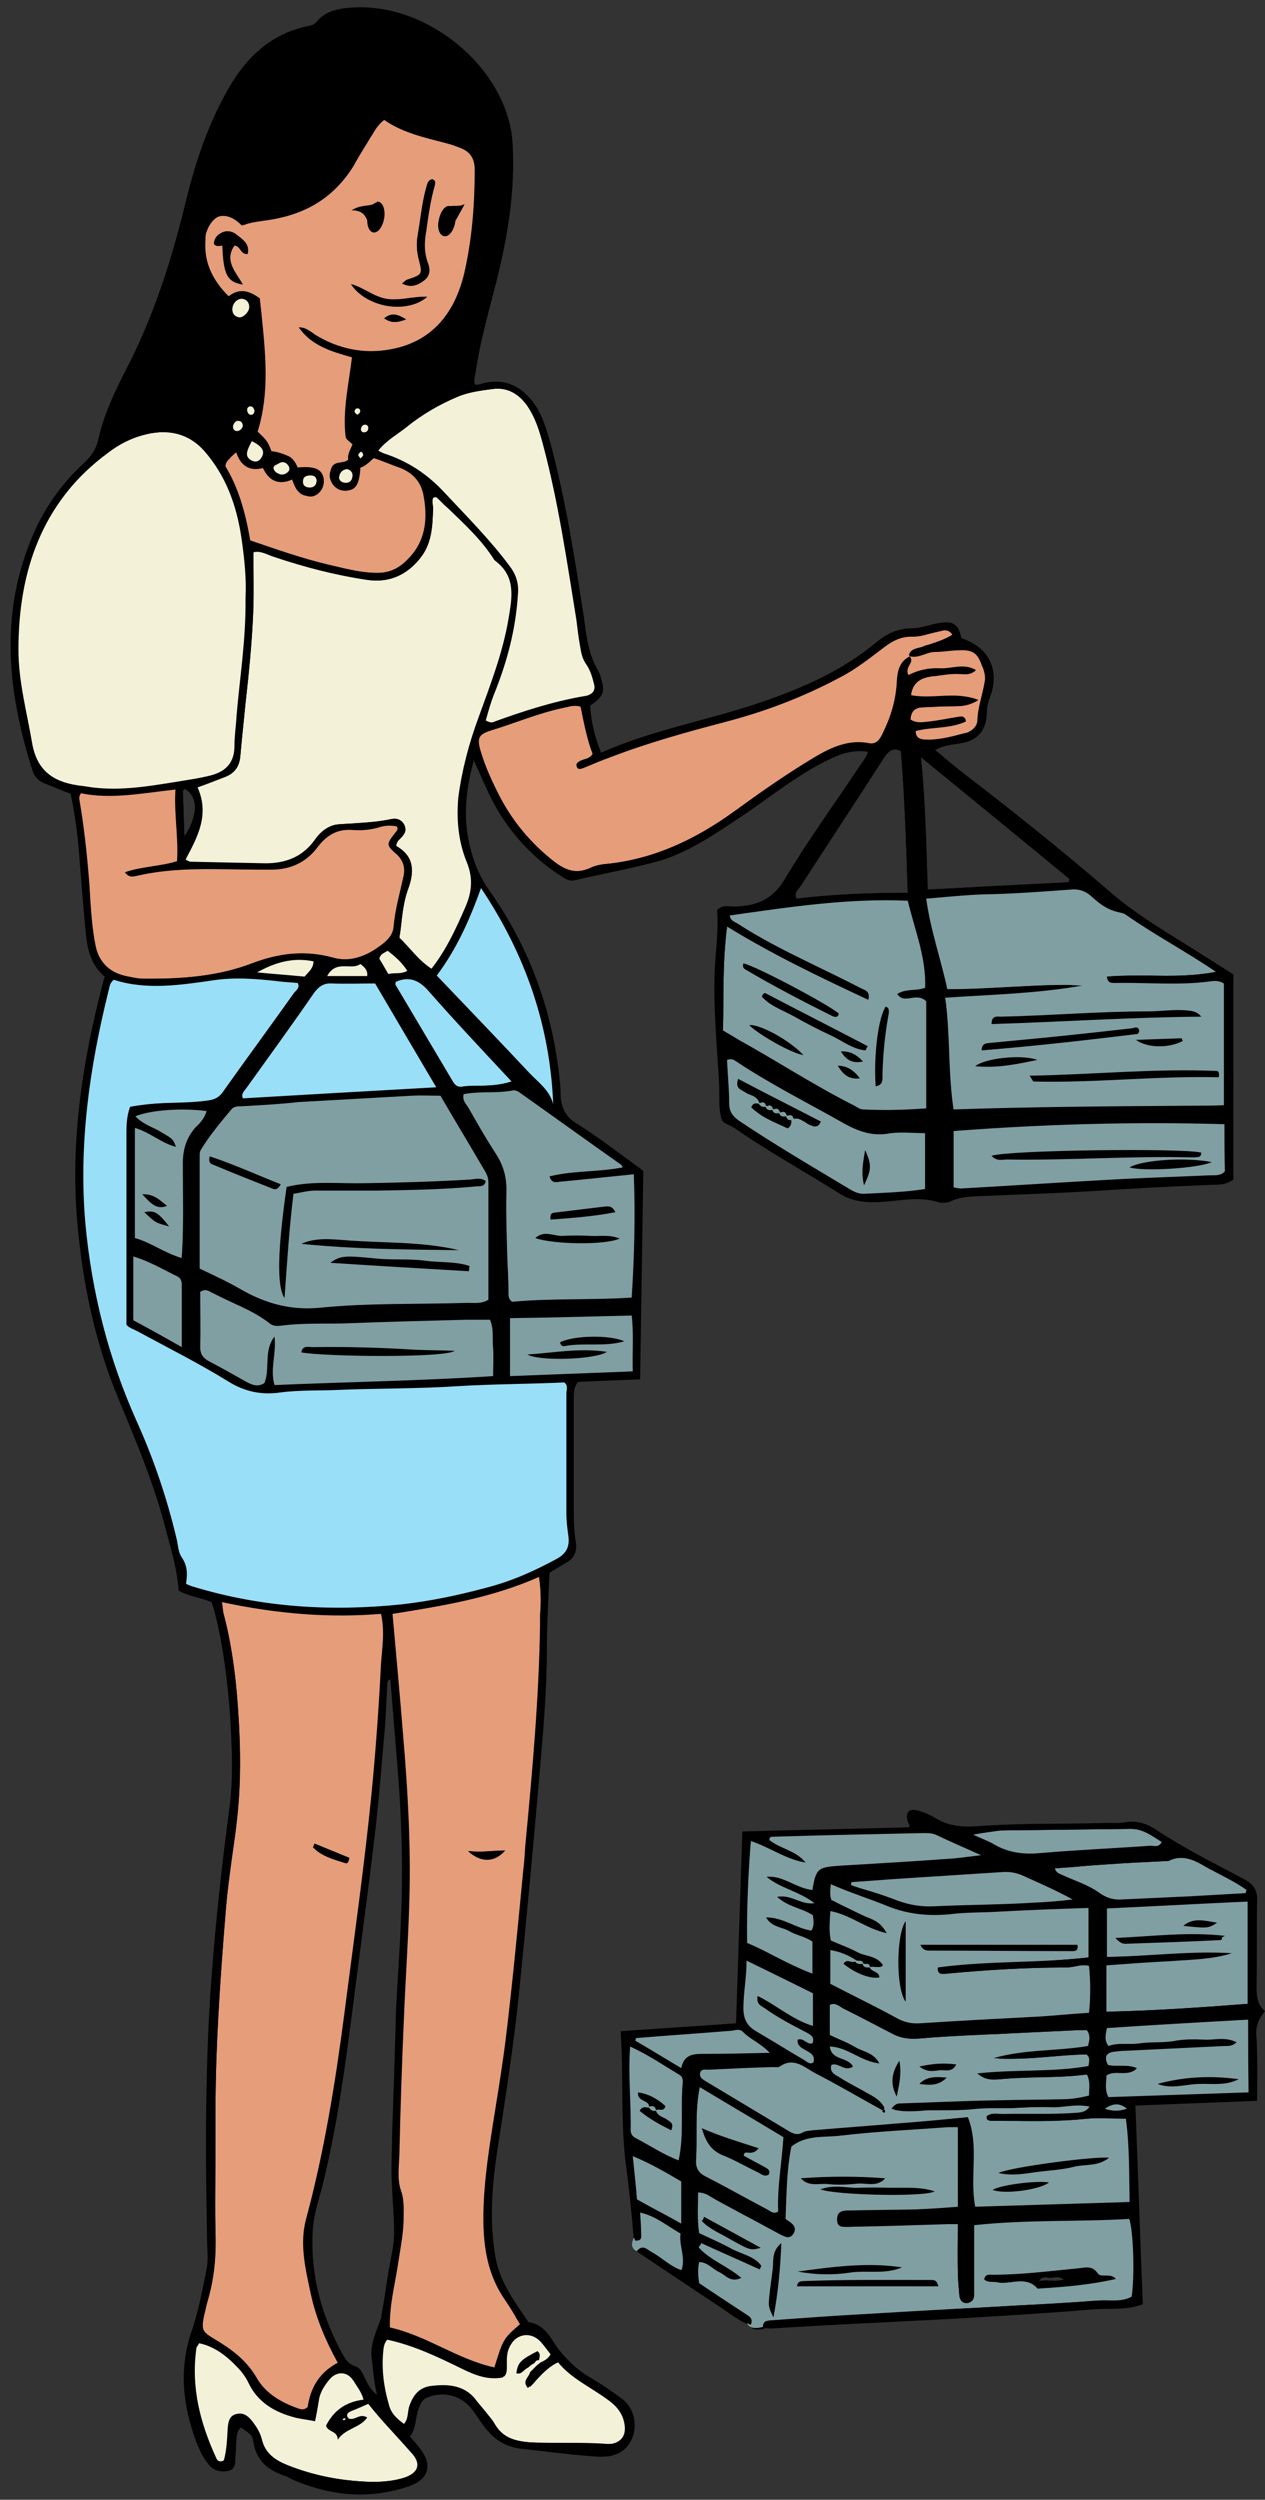
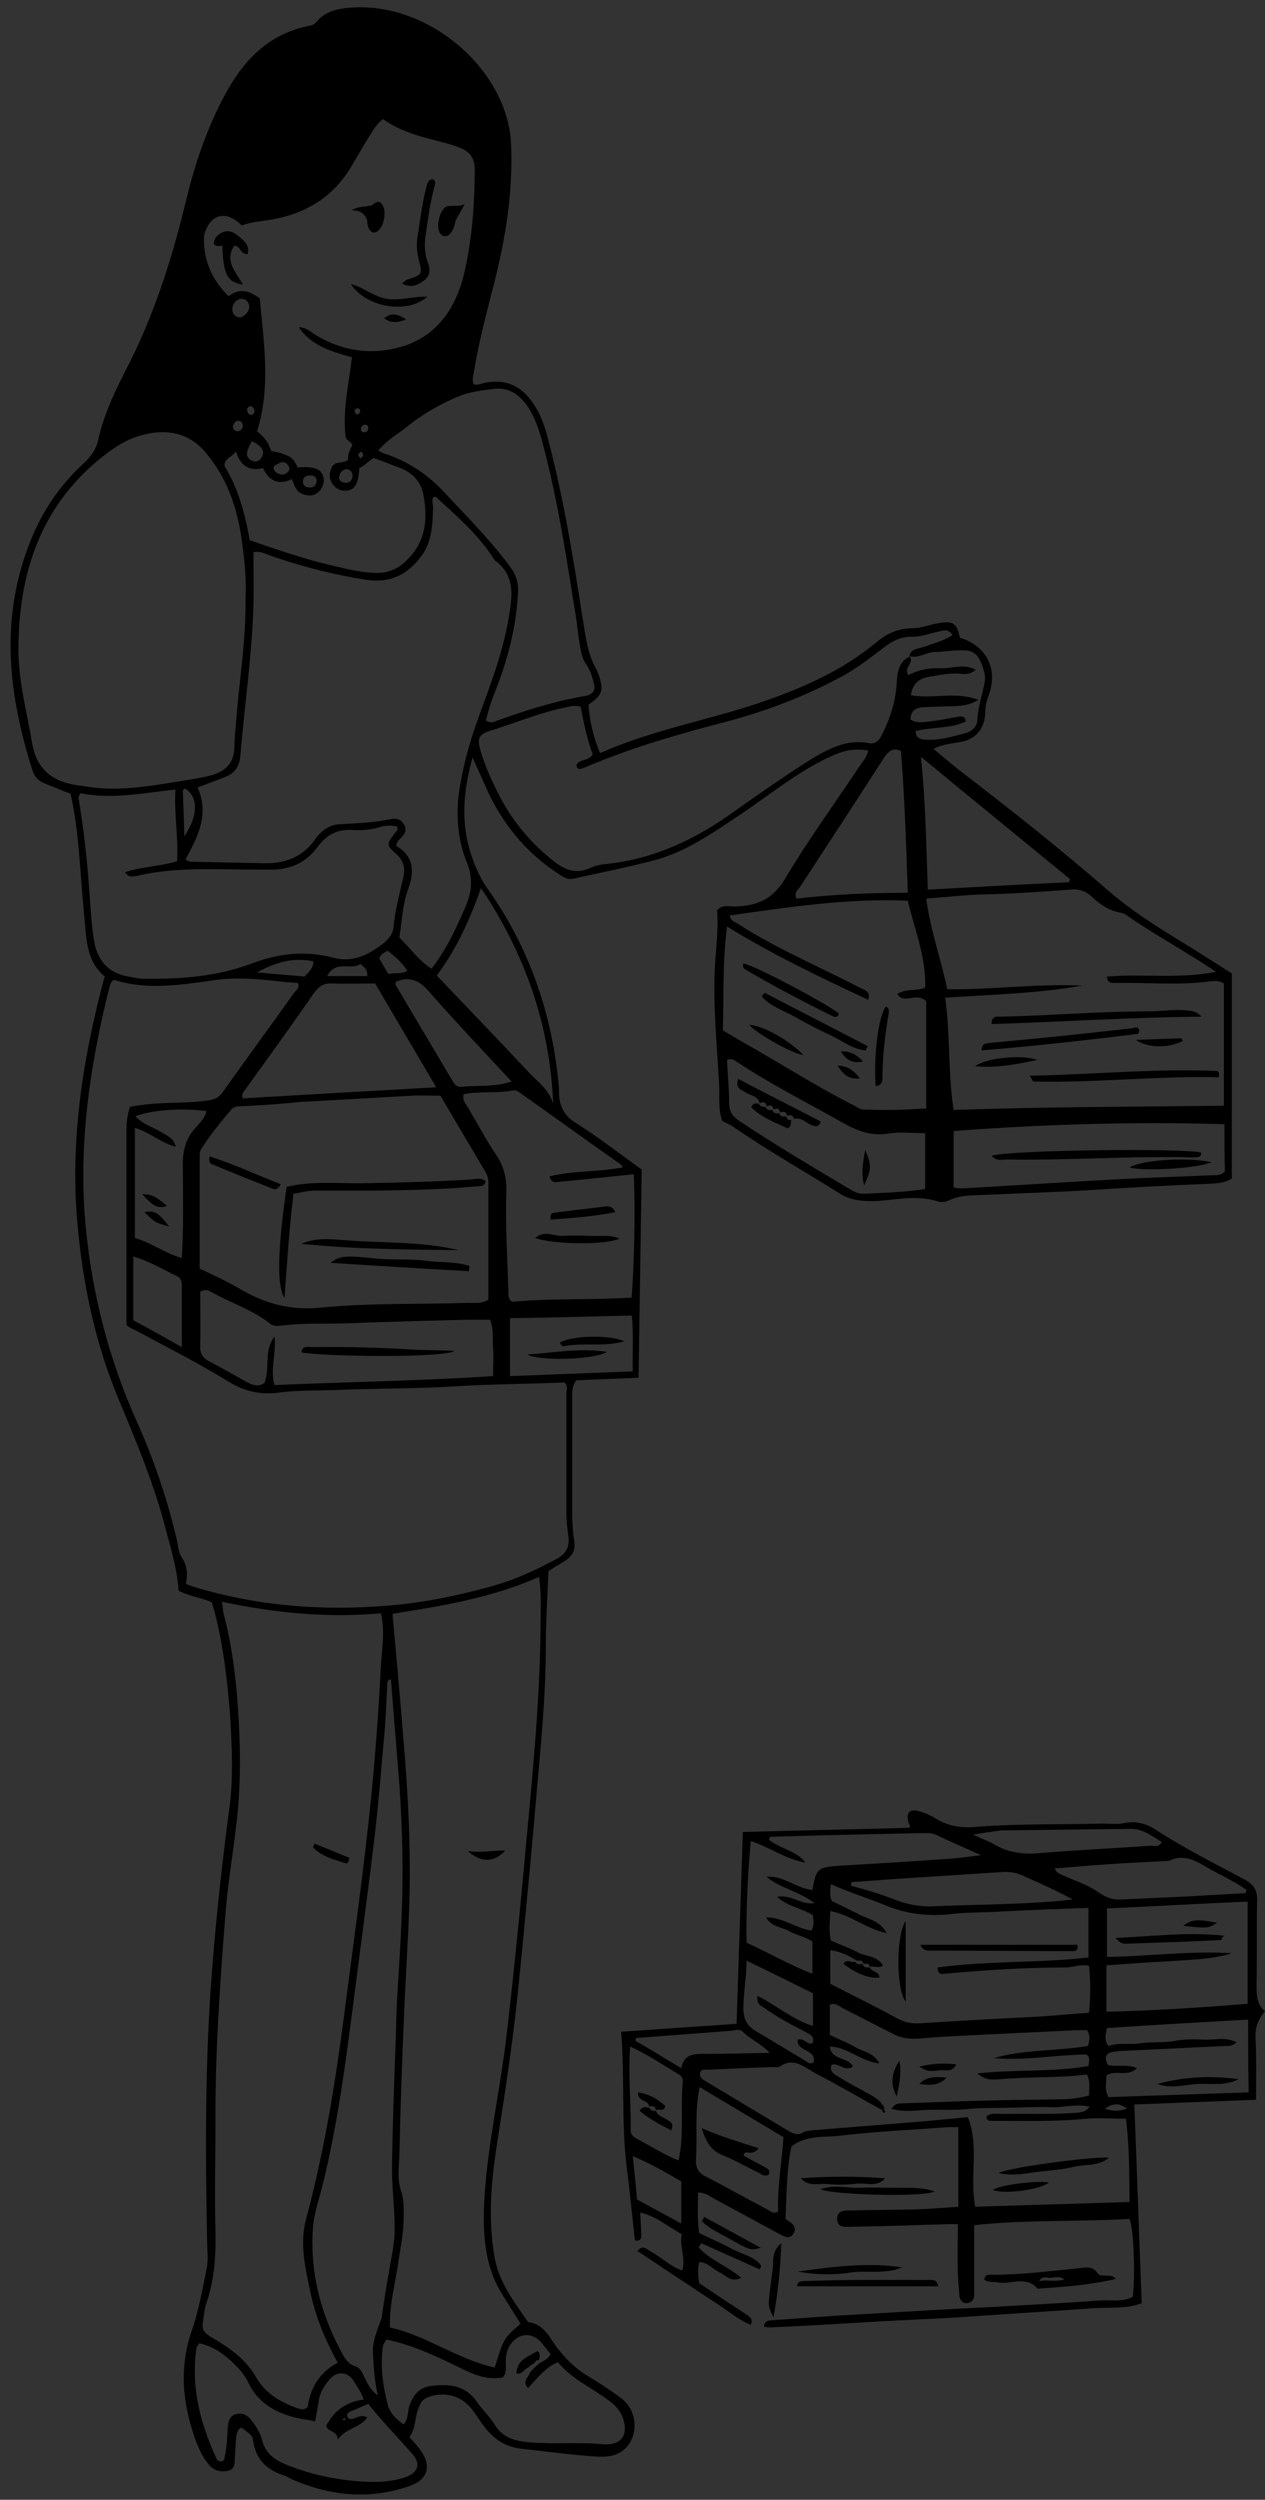
<svg xmlns="http://www.w3.org/2000/svg" fill="#000000" height="474.3" preserveAspectRatio="xMidYMid meet" version="1" viewBox="-1.6 -0.9 240.1 474.3" width="240.1" zoomAndPan="magnify">
  <rect x="-1.6" y="-0.9" width="240.1" height="474.3" fill="#333333" stroke="none" />
  <g id="change1_1">
-     <path d="M238.3,380.6c-1.6-1.4-1.6-3.1-1.6-5c0.1-5.3-0.1-10.5,0.1-15.8c0.1-2-0.5-3.2-2.4-4.2c-5.8-3-11.6-6-17-9.6 c-1.8-1.1-3.6-1.5-5.7-1.1c-1.3,0.2-2.7,0-4.1,0.1c-7.9,0.2-15.8,0-23.7,0.6c-2.8,0.2-5.4,0-7.9-1.5c-1.1-0.7-2.3-1.2-3.5-1.5 c-1.6-0.4-2.3,0.4-1.8,2.1c0.1,0.4,0.5,0.7,0.2,1.1c-10.5,0.3-21,0.5-31.6,0.8c-0.4,12.2-0.8,24.2-1.2,36.4 c-7.5,0.5-14.7,1-21.9,1.5c0.6,8.9-0.1,17.5,1.1,26.1c0.6,4.4,1,8.9,1.4,13.3l-0.1,0l0,0.1c-0.3,0.8-0.5,1.7,0.5,2.3l0.1,0.1 l0.1-0.1c0,0,0,0,0,0c5.1,3.4,10.1,6.8,15.3,10.2c2,1.3,3.7,2.8,6,3.7l0,0.1l0.1,0.1c0.4,0.6,1,0.7,1.5,0.7c0.3,0,0.6,0,0.9-0.1 c0.1,0,0.3,0,0.4-0.1l0.1,0l0-0.1c0.4,0,0.7,0.1,1.1,0.1c6.7-0.4,13.4-0.8,20.2-1.1c5.2-0.3,10.3-0.5,15.4-0.8 c8.4-0.5,16.8-1,25.2-1.7c3.3-0.3,6.7,0.2,9.8-1c-0.5-12.7-0.9-25.1-1.4-37.7c7.8-0.3,15.4-0.6,23.1-0.9c0-4.2,0.1-8-0.1-11.8 C236.6,383.7,237.3,382.1,238.3,380.6z M166.1,399.4C166.1,399.4,166.1,399.4,166.1,399.4c-0.1,0.1-0.1,0.1-0.2,0.2c0,0,0,0,0,0 C166,399.5,166.1,399.4,166.1,399.4z M197.8,431.3c0.8-0.1,1.6-0.4,2.5,0.3c-1.6,0.6-3.1,0-4.8,0.3 C196.3,430.8,197.1,431.3,197.8,431.3z M116.6,454.4c-2-1.5-4.1-2.9-6.3-4.2c-2.2-1.3-4-3.1-5.6-5c-1.7-2-2.5-5-5.8-5.3 c-0.2,0-0.3-0.3-0.4-0.5c-2.5-3.7-5.1-7.2-6-11.7c-1.3-7.1-0.7-14.3,0.4-21.3c1.5-9.7,3-19.3,4-29c1.4-13.9,2.7-27.8,3.9-41.7 c0.7-8,1.4-15.9,1.4-23.9c0-4.7,0.3-9.5,0.5-14.3c1-0.6,2-1.2,3-1.8c1.5-0.8,2.3-2,2-3.9c-0.3-1.9-0.4-3.8-0.4-5.7 c0-7.1,0-14.1,0-21.2c0-1.2-0.1-2.5,0.8-3.6c4-0.2,7.9-0.3,11.8-0.5c0.2-13.4,0.4-26.4,0.6-39.5c-4-2.9-8-6-12.3-8.7 c-2.5-1.5-3.4-3.5-3.4-6.1c0-0.2,0-0.4,0-0.6c-1.1-13.8-5.5-26.5-13.5-37.8c-1.7-2.4-2.8-4.9-3.5-7.6c-1.6-5.7-1.1-11.3,0.6-17.4 c1.1,2.5,2,4.5,2.9,6.5c3,6.4,7.4,11.7,13.4,15.6c0.9,0.6,1.7,1.2,2.9,0.9c5-1.2,10.1-2.1,15-3.4c6.2-1.6,11.4-5.3,16.7-8.8 c5.8-3.9,11.3-8.5,17.8-11.3c2.1-0.9,4.1-1.2,6.4-0.8c-0.3,1.3-1,2-1.6,2.9c-4.8,7.2-9.9,14.2-14.3,21.6c-2.3,3.9-5.4,5-9.5,5.1 c-1.1,0-2.4-0.5-3.3,0.7c0.3,3.5-0.2,7-0.4,10.6c-0.4,7.6,0.4,15.1,0.8,22.6c0.1,2.3-0.1,4.7,0.6,6.8c0.8,0.4,1.5,0.7,2.1,1.1 c6.5,4.5,13.4,8.3,20.1,12.5c2,1.2,4,1.5,6.3,1.5c4.1,0,8.1-1.3,12.2,0c0.7,0.2,1.6,0.1,2.2-0.1c2.3-1.1,4.7-1,7.1-1.1 c6.6-0.3,13.3-0.5,19.9-0.9c7.5-0.5,15.1-0.9,22.7-1.2c1.4,0,2.7,0,4.1-1c0-12.8,0-25.8,0-38.9c-3-1.9-6.1-3.8-9.2-5.8 c-4.8-3-9.6-5.9-14-9.7c-9.3-8-18.9-15.7-28.7-23.2c-1.5-1.2-3-2.5-4.7-3.9c1.9-1,3.5-1,5-1.3c3.1-0.5,4.7-2.5,4.8-5.6 c0-1.1,0.2-2.1,0.6-3.1c2-5.3-0.4-9.7-5.4-11.1c-0.6-2.7-1.2-3.2-3.8-2.8c-1.8,0.2-3.5,1-5.2,1c-2.7,0.1-4.9,1.1-6.9,2.7 c-6.5,5.4-14.1,8.7-22,11.4c-10,3.4-20.6,5.2-30.4,9.6c-1.3-3.1-2-6.1-2.2-9.2c2.6-1.8,2.9-2.6,2-5.5c-0.1-0.4-0.3-0.8-0.5-1.2 c-1.9-3.2-2.2-6.7-2.7-10.2c-1.7-11-3.4-22-6.3-32.8c-0.7-2.5-1.4-4.9-2.7-7c-2.2-3.4-5.1-5.2-9.3-4.4c-0.8,0.2-1.5,0.7-2.3,0.3 c-0.4-0.9,0-1.8,0.1-2.6c0.8-5.6,2.4-11.1,3.8-16.6c2.2-8.7,3.7-17.4,3.2-26.5c-0.7-14-15.8-27.2-31-25.7c-2.1,0.2-4.2,0.7-5.7,2.4 c-0.4,0.5-0.9,0.8-1.6,0.9c-7.2,1.4-11.9,5.9-15.4,12c-3.8,6.6-6.2,13.8-8,21.2c-2.5,10.5-5.7,20.7-10.5,30.3 c-2.4,4.8-4.9,9.6-6.1,14.9c-0.5,2-1.4,3.4-2.8,4.7C9.5,91.4,6,96.7,3.8,102.9c-5.3,14.2-3.6,28.3,0.9,42.4c0.4,1.2,1.3,1.9,2.4,2.4 c1.5,0.6,3.1,1.2,4.8,1.9c0.8,3.7,1.3,7.4,1.6,11.2c0.5,5.1,0.8,10.3,1.3,15.4c0.3,3.1,1,6,3.6,8.2c-0.1,0.5-0.3,0.9-0.4,1.3 c-3.9,14.9-6.2,30.1-4.8,45.6c1,11.4,3.3,22.5,7.7,33c3.2,7.8,6.5,15.5,8.7,23.6c1.1,4.2,2.5,8.4,2.8,13c1.9,1.1,4.2,1.3,6.3,2.2 c0.2,0.5,0.4,1.1,0.5,1.7c1.7,6.6,2.6,13.4,3,20.2c0.4,5.6,0.7,11.2-0.1,16.7c-1.5,12-2.9,24-3.7,36.1c-0.6,9.5-0.9,19-0.8,28.4 c0,5.9,0.1,11.8,0.2,17.7c0,2,0.3,4.1-0.1,5.8c-0.8,3.9-1.5,7.9-2.8,11.6c-2.5,7.2-1.8,14.1,0.8,21c0.6,1.6,1.3,3.1,2.4,4.4 c1,1.2,2.3,1.5,3.7,1.2c1.5-0.4,1.2-1.8,1.3-2.9c0.1-1,0.1-2.1,0.2-3.2c0.1-0.8,0.1-1.7,1-2.2c1.6,1.3,2,1.3,2.3,2.8 c0.6,3.6,2.8,5.4,6.1,6.4c0.5,0.2,0.9,0.5,1.4,0.7c7.2,3.1,14.5,3.8,22.1,1.2c3.5-1.2,4.3-3.8,2.1-6.8c-0.6-0.8-1.3-1.6-2.1-2.5 c1.2-1.5,1-3.4,1.6-5.1c0.4-1,0.6-1.9,1.8-2.4c2.8-1.1,6-0.5,8,1.8c0.9,1,1.6,2.2,2.4,3.3c1.7,2.6,4,4.3,7.2,4.6 c4.8,0.5,9.6,1.2,14.4,1.5c1.7,0.1,3.6,0,5.1-1.2C119.6,461.7,119.6,456.7,116.6,454.4z M33.4,157.9c-0.1-2.9-0.2-5.8-0.3-8.7 c0-0.1,0.3-0.3,0.4-0.4C36,150.2,36.1,153.7,33.4,157.9z M70,453.7c-1.6-1.3-2-2.6-2.6-3.7c-0.4-0.7-0.7-1.6-1.6-1.9 c-1.6-0.5-2.2-1.8-2.9-3.1c-3.8-7.3-5.8-15.1-5.2-23.4c0.2-2.9,1.2-5.7,2-8.6c2.6-10.7,4.1-21.7,5.5-32.6 c1.4-10.9,2.9-21.8,4.2-32.8c0.7-5.9,1.2-11.9,1.7-17.9c0.3-3.7,0.4-7.3,0.7-11c0-0.4,0-0.8,0.7-1c0.5,6.7,1.1,13.3,1.6,20 c0.6,8.5,0.8,17,0.4,25.6c-0.2,5.5-0.6,10.9-0.9,16.4c-0.1,2.2-0.1,4.4-0.2,6.6c-0.2,8.1-0.6,16.2-0.7,24.3c0,4.1,0.5,8.1,0.5,12.2 c0,2.5-0.7,5-1.1,7.5c-0.4,2.7-0.8,5.4-1.3,8.1c0,0.2,0,0.4-0.1,0.6c-0.8,2.3-1.9,4.4-1.8,7C69.2,448.4,69.3,450.8,70,453.7z M150.3,167.3c5.2-8.1,10.5-16.2,15.8-24.3c0.8-1.2,1.6-2.3,3.3-1.4c0.7,8.8,1,17.7,1.3,26.9c-7.3,0-14.2,0.3-21.1,1.1 C149,168.5,149.9,167.9,150.3,167.3z M201.4,165.9c-0.1,0.2-0.1,0.4-0.2,0.6c-8.8,0.5-17.7,0.9-26.8,1.4c-0.3-8.3-0.4-16.5-1.3-25.2 C182.9,150.7,192.2,158.3,201.4,165.9z" fill="#000000" />
-   </g>
+     </g>
  <g id="change2_1">
-     <path d="M212.7,420l-0.1,0c-4,0.3-8.2,0.3-12.2,0.4c-5.6,0.1-11.5,0.1-17.3,0.8l-0.1,0v3c0,2.2,0,4.3,0,6.4 c0,0.3,0,0.7,0,1c0,1,0,2,0,3.1c0,0.8-0.5,1.3-1.2,1.3c-1,0-1.2-0.9-1.3-1.2c-0.1-1.4-0.3-3.1-0.3-4.7c0-2,0-4,0-6.2 c0-0.9,0-1.8,0-2.7V421H180c-0.2,0-0.4,0-0.6,0c-0.4,0-0.9,0-1.3,0c-1.9,0.1-3.9,0.1-5.9,0.2c-4.1,0.1-8.3,0.2-12.4,0.4 c-0.1,0-0.2,0-0.4,0c-0.7,0-1.4,0.1-1.8-0.3c-0.2-0.2-0.3-0.5-0.3-0.9c0-0.5,0.1-0.8,0.3-1.1c0.4-0.4,1.2-0.5,2-0.5h0.3 c1.4,0,2.7,0,4.1-0.1c2.7,0,5.5-0.1,8.2-0.2c1.8-0.1,3.6-0.2,5.4-0.3c0.8-0.1,1.7-0.1,2.5-0.2l0.1,0v-15.5h-0.2c-0.2,0-0.4,0-0.6,0 c-0.4,0-0.9,0-1.3,0c-1.9,0.1-3.8,0.3-5.7,0.4c-4.9,0.3-9.9,0.6-14.8,1.2c-0.8,0.1-1.6,0.1-2.3,0.1c-2.5,0.1-5,0.2-7.2,2l-0.1,0 l0,0.1c-0.6,3.3-0.8,6.8-1,10.4c-0.1,1.1-0.1,2.1-0.2,3.2l0,0v0.1c0,0.1,0,0.1,0.5,0.4c0.5,0.3,1.1,0.7,1.2,1.3c0.1,0.3,0,0.6-0.2,1 c-0.6,1-1.4,0.6-2.2,0.1c-0.1-0.1-0.2-0.1-0.4-0.2c-2-1.1-4-2.2-6-3.2c-2-1.1-4.2-2.2-6.2-3.4c-0.2-0.1-0.4-0.2-0.6-0.4 c-0.7-0.4-1.5-0.9-2.6-0.9h-0.2v0.2c0,0.7,0,1.4,0,2.1c0,1.8-0.1,3.6,0.2,5.5l0,0.1l0.1,0c0.6,0.3,1.2,0.6,1.9,0.9 c1.4,0.7,2.9,1.4,4.3,2.1c0.6,0.3,1.3,0.6,1.9,0.8c1.3,0.5,2.7,1.1,3.6,2.3l-0.2,0.5l-11.1-5l-0.6,1l0.1,0.1 c1.2,1.4,2.8,2.3,4.4,3.3c1.2,0.7,2.4,1.4,3.5,2.3c-1.3,0.5-2.1-0.1-2.8-0.6c-0.3-0.2-0.6-0.5-1-0.6c-0.5-0.2-0.9-0.5-1.3-0.8 c-0.8-0.5-1.5-1.1-2.6-1.1h-0.1l0,0.1c-0.3,1.4-0.2,2.7,0,4.1l0,0.1l2.4,1.6c2.1,1.4,4.2,2.8,6.3,4.2c0.1,0.1,0.2,0.1,0.3,0.2 c0.7,0.4,1.3,0.8,0.8,1.8l0,0.1l0.1,0.1c0.4,0.6,1,0.7,1.5,0.7c0.3,0,0.6,0,0.9-0.1c0.1,0,0.3,0,0.4-0.1l0.1,0l0-0.1 c0.1-1.1,0.8-1.1,1.6-1.1c0.1,0,0.2,0,0.4,0c5-0.4,10.7-0.8,16.4-1.1c5.6-0.3,11.2-0.6,16.6-1c2.9-0.2,5.7-0.3,8.5-0.5 c1.8-0.1,3.5-0.2,5.3-0.3c4.8-0.2,9.7-0.5,14.5-0.9c0.6,0,1.3,0,2,0c1.5,0,3.1,0.1,4.6-0.7l0.1,0l0-0.1 C213.8,430.8,213.5,422.1,212.7,420L212.7,420z M195.8,433c0,0-0.1,0-0.1,0c-0.1,0-0.3,0-0.3,0c-1-1.1-2.1-1.4-3.3-1.4 c-0.6,0-1.1,0.1-1.7,0.1c-0.8,0.1-1.7,0.2-2.4,0.1c-0.3,0-0.6,0-0.9,0c-0.6,0-1.1,0.1-1.6-0.3c0.1-0.8,0.7-0.7,1.3-0.7 c0.1,0,0.1,0,0.2,0c4.5,0,8.9-0.5,13.3-0.9c0.9-0.1,1.8-0.2,2.7-0.3c0.2,0,0.4,0,0.6-0.1c1.1-0.2,2.2-0.3,3.1,1 c0.3,0.5,0.9,0.5,1.5,0.5c0.6,0,1.2,0,1.7,0.4C205,432.4,200.3,432.8,195.8,433L195.8,433z M159.2,414.2c0.8,0.1,1.5,0.1,2.3,0.1 c2.3-0.1,4.6-0.1,6.8,0l0.5,0c0.4,0,0.8,0,1.1,0c1.8,0,3.7,0,5.5,0.6c-3.1,0.8-17.1,0.5-20.7-0.4C156.3,414,157.8,414.1,159.2,414.2 z M162.8,413.3c-0.5,0-1-0.1-1.5,0c-2,0.2-3.9,0.3-5.6,0.1c-0.3,0-0.6,0-0.8,0c-0.2,0-0.5,0-0.7,0c-1.2,0-2.4,0.1-3.3-0.8 c4.8-0.3,9.9-0.3,15.3,0.1C165.1,413.4,164,413.4,162.8,413.3z M163.5,430c-1.3,0-2.6,0-3.8,0.1c-2.9,0.4-5.9,0.4-8.8,0 c0.2,0,0.3,0,0.5-0.1c5.8-0.7,11.7-1.5,17.6-0.6C167.2,430,165.3,430,163.5,430z M151,432c6.7-0.3,13.5-0.2,20.1-0.2 c1.4,0,2.8,0,4.1,0c0.4,0,0.8,0,1.1,0.9h-26.4C150,432.2,150.4,432.1,151,432z M142.5,425.5c-1.6,0.4-1.9,0.3-5.6-1.8 c-0.4-0.2-0.9-0.5-1.3-0.7c-1.3-0.7-2.7-1.4-3.7-2.5l0.4-0.6L142.5,425.5z M144.6,434c0.1-0.8,0.2-1.7,0.3-2.5 c0.1-0.7,0.2-1.4,0.3-2.2c0-0.3,0.1-0.6,0.1-0.9c0.1-1.1,0.1-2.3,1.3-3.5c-0.3,5.3-0.7,9.2-1.4,13.2 C144.4,436.6,144.4,436.4,144.6,434z M127.8,426c0.2,1.2,0.4,2.4,0,3.7l0,0.1l-0.2,0c-1.5-0.4-2.7-1.3-3.8-2.1c-0.6-0.5-1.3-1-2-1.3 c-0.2-0.1-0.3-0.2-0.4-0.3c-0.7-0.5-1.3-0.9-2.1,0.1l-0.1,0.1l-0.1-0.1c-1-0.6-0.8-1.5-0.5-2.3l0-0.1l0.1,0c0.4,0,0.7,0,0.8-0.2 c0.1-0.1,0.2-0.4,0.2-0.7c-0.1-0.9-0.1-1.8-0.2-2.9l-0.1-1.7l0.2,0c2.1,0.5,3.8,1.6,5.4,2.6c0.8,0.5,1.7,1.1,2.5,1.5l0.1,0.1l0,0.1 C127.4,423.9,127.6,424.9,127.8,426z M36.2,218.3v0.2c0,5.7,0,11.5,0,17.3v4.1l0.1,0c0.8,0.4,1.7,0.8,2.5,1.2 c1.8,0.9,3.7,1.8,5.4,2.7c4.2,2.4,8.4,3.6,12.8,3.6c0.8,0,1.7,0,2.5-0.1c6.3-0.6,12.7-0.7,18.9-0.7c2.9,0,5.9-0.1,8.8-0.1 c0.3,0,0.6,0,0.9,0c1.1,0,2.1,0.1,3.1-0.6l0.1-0.1v-5.1c0-5.8,0-11.5,0-17.2c0-0.7-0.2-1.4-0.7-2.2c-2.2-3.6-4.3-7.3-6.5-10.9 l-2.1-3.5h-0.1c-0.6,0-1.2,0-1.8,0c-1.3,0-2.5,0-3.7,0c-5.7,0.3-11.6,0.6-17.2,0.9l-4.2,0.2c-2.3,0.1-4.6,0.3-6.9,0.4 c-1.4,0.1-2.8,0.2-4.2,0.2c-0.1,0-0.2,0-0.3,0c-0.5,0-1.2,0-1.6,0.5c-0.3,0.3-0.5,0.6-0.8,0.9c-1.8,2.2-3.6,4.4-5.1,6.9 C36.2,217.5,36.2,218,36.2,218.3z M50.3,224.6c-3.9-1.5-7.7-3.1-11.4-4.6c-0.4-0.2-0.8-0.4-0.7-1.2c2.8,0.9,5.5,2,8.2,3.2 c1.6,0.7,3.2,1.4,4.9,2C50.8,224.8,50.4,224.7,50.3,224.6z M69.8,238.1c1.4,0.1,2.8,0.1,4.2,0.1c1.6,0,3.3,0,4.9,0.2 c1,0.1,2.1,0.2,3.1,0.2c1.7,0.1,3.5,0.1,5.2,0.7l-0.1,0.7l-25.6-1.6C63.2,237.5,64.1,237.5,69.8,238.1z M88.3,223 c0.8-0.1,1.5-0.2,2.1,0.3c-0.2,0.8-0.7,0.8-1.2,0.8c-0.1,0-0.3,0-0.4,0c-6,0.6-11.9,0.7-18.9,0.8h-0.1c-3.8,0-7.8,0.1-11.6,0 c-1,0-2,0.2-3,0.4c-0.4,0.1-0.7,0.1-1.1,0.2l-0.1,0l0,0.1c-0.8,6.3-1.2,12.6-1.6,19.3c-1.2-2.6-0.9-9,0.7-20.4 c3.5-0.9,7.2-0.8,10.7-0.7c1.2,0,2.6,0.1,3.8,0c7-0.1,13.8-0.3,20.2-0.7C87.9,223,88.1,223,88.3,223z M63.5,234.6l0.3,0 c2.2,0.2,4.4,0.2,6.5,0.3c4.5,0.2,9.1,0.3,13.6,1.2c-9.4-0.1-18.6-0.3-27.7-1.1C58.7,234.2,61.1,234.4,63.5,234.6z M176.3,179.8 c0.6,2.3,1.2,4.6,1.7,6.9l0,0.1h0.1c3.8,0,7.5-0.2,11.2-0.4c4.2-0.2,8.6-0.5,12.9-0.4c-6.4,1-12.7,1.4-19.4,1.7 c-1.7,0.1-3.4,0.2-5,0.3l-0.2,0l0,0.2c0.5,3.4,0.6,6.9,0.8,10.3c0.1,3.6,0.3,7.3,0.9,11l0,0.1h0.1c15-0.5,29.4-0.6,44.7-0.7 c2.2,0,4.4,0,6.6-0.1h0.2v-23.4l-0.1-0.1c-1-0.7-1.9-0.5-2.7-0.4l-0.1,0c-3.8,0.5-7.7,0.4-11.5,0.4c-2,0-4.1-0.1-6.2,0 c-0.1,0-0.2,0-0.2,0c-0.7,0-1.3,0.1-1.5-0.9c2.7-0.2,5.4-0.2,8.2-0.2c4,0.1,8.1,0.1,12.4-0.7l0.4-0.1l-0.3-0.2 c-2.7-1.8-5.5-3.5-8.1-5.1c-3.2-1.9-6.2-3.8-9.1-5.8c-0.3-0.2-0.8-0.3-1.2-0.4l-0.1,0c-1.8-0.4-3.4-1.3-5-2.9 c-1.1-1.1-2.5-1.6-4.4-1.5c-6.1,0.4-11.1,0.8-16.4,0.9c-2.4,0.1-4.7,0.3-7.2,0.5c-1.2,0.1-2.4,0.2-3.6,0.3l-0.2,0l0,0.2 C174.5,173.1,175.4,176.5,176.3,179.8z M201.3,192.7c-4.8,0.2-9.7,0.4-14.6,0.6c0.1-1,0.5-1.1,1.1-1.1c0.1,0,0.2,0,0.3,0 c0.1,0,0.2,0,0.3,0c3.9-0.1,7.8-0.3,11.7-0.5c5.3-0.3,10.7-0.5,16.1-0.5c1,0,1.9-0.1,2.9-0.1c1.4-0.1,2.9-0.2,4.4-0.1l0.1,0 c0.9,0.1,1.8,0.1,2.5,0.9C217.8,191.9,209.4,192.3,201.3,192.7z M214.5,196.5l0.8,0c2.5-0.1,4.9-0.2,7.3-0.2c0,0.1,0.1,0.1,0.1,0.2 c0,0,0,0,0,0.1C220.2,197.8,216.6,197.8,214.5,196.5z M229.6,203.4c-5.8-0.1-11.8,0.1-17.5,0.4c-5.7,0.3-11.6,0.5-17.5,0.4 c-0.1,0-0.2-0.2-0.3-0.4c-0.1-0.1-0.2-0.2-0.3-0.4c4.2-0.1,8.3-0.3,12.4-0.5c7.8-0.4,15.2-0.8,22.8-0.4c0.1,0,0.2,0.1,0.2,0.1 C229.6,202.8,229.6,203.1,229.6,203.4z M194.6,200.1c-3.4,0.7-6.9,1.4-10.7,1.1C186,200.1,191.5,199.4,194.6,200.1z M184.8,198.3 c0.1-1,0.6-1.1,1.2-1.1c7.3-0.7,13.3-1.4,19.1-1.9c2.6-0.3,5.2-0.6,8.1-0.9c0.1,0,0.2,0,0.3-0.1c0.4-0.1,0.7-0.1,0.9,0.3 c0,0.2,0,0.3-0.1,0.5c-0.1,0.1-0.2,0.2-0.4,0.2C202.9,196.6,193.7,197.6,184.8,198.3z M136.7,195.4c0.7,0.4,1.4,0.8,2.1,1.2 c2.7,1.5,5.5,3.2,8.1,4.8c4.3,2.6,8.7,5.2,13.3,7.5c0.2,0.1,0.4,0.2,0.6,0.3c0.5,0.3,1,0.6,1.5,0.6c1.3,0.1,2.6,0.1,4,0.1 c2.4,0,5-0.1,8-0.3l0.1,0l0-4.1c0-5.8,0-11.2,0-16.3v-0.1l-0.1-0.1c-1-1-2.1-0.8-3-0.7c-0.9,0.1-1.7,0.3-2.4-0.5 c0.9-0.5,1.9-0.6,2.8-0.7c0.8-0.1,1.6-0.1,2.3-0.4l0.1,0v-0.1c0.1-4.1-0.9-8-2-11.8c-0.4-1.6-0.9-3.2-1.3-4.8l0-0.1l-0.1,0 c-10.6-0.5-21.1,1-31.3,2.4l-2.6,0.4l0,0.2c0.2,0.9,0.8,1.2,1.3,1.5c0.1,0.1,0.3,0.1,0.4,0.2c4.4,2.9,9.1,5.2,13.6,7.4 c1.5,0.7,2.9,1.4,4.4,2.2c1.8,0.9,3.7,1.8,5.5,2.7c0.1,0,0.1,0.1,0.2,0.1c0.6,0.3,1.2,0.6,1,1.6c-9.1-4.3-18-8.5-26.6-13.8l-0.2-0.1 l0,0.2c-0.6,4.7-0.7,9.3-0.7,13.7c0,2,0,4-0.1,5.9v0.1l0.1,0.1C135.9,194.9,136.3,195.2,136.7,195.4z M166.6,190.3 c0.4,0.1,0.4,0.4,0.3,1c-0.7,3.9-1.1,7.7-1.2,11.5c0,0.1,0,0.2,0,0.4c0,0.9,0,1.6-1,1.9C164.4,199.3,165.3,192.5,166.6,190.3z M158.3,198.8C158.3,198.8,158.3,198.8,158.3,198.8c1.4,0,2.4,0.5,3.6,1.7C160,200.8,159,199.9,158.3,198.8z M161.2,203.6 c-1.8,0.1-2.8-0.8-3.6-2.1C159.1,201.5,160.2,202.2,161.2,203.6z M157.2,191.8c-0.2,0.1-0.4,0.1-0.7-0.1l-0.7-0.4 c-5.3-2.7-10.7-5.4-15.9-8.5c-0.2-0.1-0.3-0.3-0.2-0.7c2.3,0.6,15.5,7.5,17.8,9.4C157.4,191.7,157.3,191.8,157.2,191.8z M162.8,197.6l-0.2,0.6c-1.6-0.1-3.1-0.9-4.4-1.7c-0.6-0.4-1.3-0.7-1.9-1c-2.4-1.1-4.8-2.4-6.9-3.6c-0.6-0.4-1.3-0.7-1.9-1 c-1.5-0.7-3-1.4-4.2-2.7l0.4-0.5L162.8,197.6z M150.4,199c-2.6-0.6-7.6-3.6-9.5-5.3C143,193.9,147.7,196.3,150.4,199z M95.7,246.3 L95.7,246.3l0.1,0c3.9-0.4,8.1-0.4,12.1-0.5c3.5-0.1,7.1-0.1,10.6-0.4l0.1,0l0-0.1c0.5-8.7,0.7-16.1,0.4-23.4l0-0.2l-4,0.4 c-3.5,0.4-6.8,0.7-10.1,1c-0.1,0-0.2,0-0.3,0c-0.7,0.1-1.3,0.2-1.6-0.8c2.4-0.6,4.9-0.8,7.4-0.9c2.1-0.1,4.2-0.3,6.3-0.7l0.2,0 l-0.1-0.2c-0.1-0.1-0.1-0.2-0.1-0.3c-0.1-0.1-0.1-0.2-0.2-0.3c-6-4.3-12.8-9.1-19.5-13.9c-0.3-0.2-0.9-0.4-1.3-0.3 c-1.6,0.3-3.2,0.4-4.7,0.4c-1.5,0-3.1,0-4.6,0.3l-0.1,0l0,0.1c-0.2,1,0.2,1.6,0.6,2.2c0.1,0.1,0.2,0.3,0.3,0.4 c0.4,0.7,0.8,1.4,1.2,2.1c1.3,2.3,2.7,4.6,4.1,6.8c1.4,2.1,2,4.4,2,7.1c-0.1,4.4,0.1,8.9,0.2,13.2c0.1,1.9,0.2,3.8,0.2,5.7 c0,0.1,0,0.1,0,0.2C94.9,245.1,94.9,245.7,95.7,246.3z M113.5,228.2c0.5-0.1,1.1-0.1,1.5,0.8c-3.1,0.6-6.2,0.9-9.3,1.2 c-0.9,0.1-1.8,0.2-2.7,0.2c0-0.4,0-0.6,0.1-0.8c0.1-0.1,0.2-0.1,0.3-0.2C106.5,229.1,110,228.6,113.5,228.2L113.5,228.2z M110.7,233.7c0.4,0,0.9,0,1.3,0c1.1,0,2.3-0.1,3.6,0.4c-3.1,1.1-11.8,1-15.2-0.2c1-0.8,2.1-0.6,3.1-0.4c0.5,0.1,1,0.2,1.5,0.2 C106.8,233.6,108.6,233.6,110.7,233.7z M92,253.3c0-1.2,0-2.5-0.6-3.9l0-0.1h-0.1c-0.5,0-0.9,0-1.4,0c-1,0-2,0-3,0 c-1.6,0.1-3.3,0.1-4.9,0.1c-6.1,0.2-12.3,0.3-18.5,0.6c-1.3,0.1-2.6,0.1-3.9,0.1c-2.5,0-5.2,0-7.8,0.4c-0.8,0.1-1.6,0.2-2.3-0.4 c-2.2-1.7-4.6-2.8-7-3.9c-1.3-0.6-2.6-1.2-3.8-1.8c-0.1,0-0.2-0.1-0.2-0.1c-0.5-0.3-1.2-0.7-2.3-0.1l-0.1,0.1v0.1c0,0.9,0,1.9,0,2.9 c0,2.5,0,5,0,7.6c0,1.6,0.8,2.3,1.8,2.8c1.6,0.8,3.1,1.7,4.7,2.5c0.8,0.4,1.5,0.8,2.3,1.2c0.8,0.4,1.5,0.8,2.3,0.8 c0.5,0,1-0.1,1.5-0.5l0,0l0,0c0.5-1.2,0.5-2.5,0.5-3.7c0.1-1.6,0.1-3.3,1.1-4.7c0.2,1.3,0.1,2.6,0,3.9c-0.2,1.6-0.3,3.2,0.2,4.8 l0,0.1h0.1c5-0.2,10-0.4,14.9-0.5c8.7-0.3,17.7-0.6,26.6-1.1l0.2,0v-0.1c0-0.6,0-1.2,0-1.8c0-1.2,0.1-2.4-0.1-3.5 C92,254.4,92,253.8,92,253.3z M57.3,254.8c0.2,0,0.3,0,0.5,0c6-0.1,12.4,0,19.5,0.5c1.7,0.1,3.4,0.1,5.1,0.2c0.5,0,1,0,1.5,0 c-4.3,1-23.9,0.7-28.2,0C55.9,254.7,56.6,254.8,57.3,254.8z M179.4,213.6l-0.1,0v11l0.1,0c0.2,0,0.4,0.1,0.5,0.1 c0.3,0.1,0.5,0.1,0.8,0.1c0,0,0.1,0,0.1,0c3.2-0.2,6.5-0.4,9.7-0.6c5.7-0.4,11.6-0.7,17.3-1c4.6-0.2,9.3-0.4,13.8-0.6 c2.1-0.1,4.2-0.2,6.4-0.3c0.1,0,0.3,0,0.4,0c0.9,0,1.9,0,2.5-0.9l0,0v-9.1h-0.1C214.1,211.8,197.3,212.2,179.4,213.6z M227.8,219.6 c-3.1,1-11.6,1.5-14.5,0.9C215.9,219.3,223.2,218.8,227.8,219.6z M225.4,218.5c-0.1,0-0.2,0-0.3,0c-0.2,0-0.4,0-0.5,0h-0.1 c-5.9-0.1-12,0-17.8,0.2c-5.6,0.2-11.4,0.3-17.1,0.2c-0.2,0-0.4,0-0.6,0c-0.6,0-1.3,0.1-2-0.5c4.3-0.9,35.5-1.4,39.3-0.5 C226.2,218.4,225.9,218.4,225.4,218.5z M171.6,213.9c-1.7-0.1-3.3-0.1-4.8,0.1c-3.3,0.5-6-0.8-8.3-2c-1.9-1.1-3.8-2.1-5.7-3.1 c-4.9-2.7-10.1-5.5-14.9-8.7l0,0c-0.3-0.2-0.8-0.5-1.6-0.2l-0.1,0l0,0.1c0,0.8,0.1,1.6,0.1,2.5c0.1,1.9,0.2,3.9,0.2,5.8 c0,1.5,0.5,2.5,1.9,3.4c5.7,3.9,11.8,7.5,17.6,10.9c1,0.6,2.1,1.2,3.1,1.9c0.9,0.5,1.9,1.1,3.1,1.1c0.1,0,0.1,0,0.2,0 c0.7,0,1.3-0.1,2-0.1c3.1-0.1,6.4-0.3,9.5-0.8l0.1,0v-10.9H174C173.2,213.9,172.4,213.9,171.6,213.9z M162.5,223.5 c-0.4-2-0.1-3.6,0.2-5.6l0,0C163.6,220.2,163.6,221.1,162.5,223.5z M142.2,208.6c0.1,0,0.1,0,0.2,0c0.3,0.5,0.7,0.7,1.2,0.6 c0.2,0.5,0.6,0.7,1.3,0.6c0.2,0.7,0.8,0.7,1.3,0.6c0.3,0.7,0.9,0.7,1.3,0.6c0.1,0.4,0.5,0.7,1.1,0.7c0,0.1,0,0.2,0,0.2 c0,0.3,0,0.6-0.5,0.9c-0.4-0.2-0.9-0.4-1.4-0.6c-1.9-0.8-3.9-1.7-5.4-3.2C141.6,208.5,141.9,208.6,142.2,208.6z M147.7,210.7 c-0.1-0.3-0.2-0.5-0.4-0.6c-0.2-0.1-0.5-0.1-0.9,0c-0.1-0.3-0.2-0.5-0.4-0.6c-0.2-0.1-0.5-0.1-0.9,0c-0.1-0.3-0.2-0.5-0.4-0.6 c-0.2-0.1-0.5-0.1-0.9,0c-0.1-0.3-0.2-0.5-0.4-0.6c-0.2-0.1-0.5-0.1-0.9,0c-0.3-0.9-1-1.2-1.7-1.5c-0.4-0.1-0.7-0.3-1-0.5 c-0.2-0.1-0.4-0.2-0.5-0.3c-0.6-0.3-1.1-0.6-0.9-1.7l15.4,7.9c-0.4,0.8-0.8,0.7-1.3,0.5c-0.1,0-0.1,0-0.2-0.1 c-0.4-0.1-0.7-0.3-1.1-0.6c-0.6-0.3-1.1-0.7-1.8-0.7c-0.1,0-0.3,0-0.4,0c-0.1-0.3-0.2-0.5-0.4-0.6 C148.4,210.6,148.1,210.6,147.7,210.7z M37.7,209.9l0-0.2l-0.2,0c-4.7-0.6-10.7-0.2-13.6,1l-0.2,0.1l0.2,0.2c0.9,1,2,1.5,3.1,2.1 c0.4,0.2,0.8,0.4,1.2,0.6l0.2,0.1c2.4,1.4,2.6,1.5,3,2.7c-1.3-0.4-2.4-1-3.6-1.7c-1.2-0.7-2.4-1.4-3.9-1.8l-0.2-0.1v21.2l0.1,0 c1.5,0.4,3,1.1,4.5,1.9c1.4,0.7,2.8,1.4,4.4,1.9l0.2,0.1l0-0.2c0.4-4.7,0.3-9.3,0.3-13.8c0-1.4,0-2.9,0-4.3c0-2.9,0.8-5,2.4-6.8 C36.6,212.2,37.4,211.2,37.7,209.9z M25.8,225.9c1.6,0,2.6,0.8,3.6,1.6c0.1,0.1,0.3,0.2,0.4,0.3C28.1,228.4,27.1,227.4,25.8,225.9z M30.2,231.5c-2.1-0.5-2.3-0.6-4-2.3C27.7,228.9,28.4,229.4,30.2,231.5z M118.7,259.4c0-1.3,0-2.6,0-3.8c0-2.4,0.1-4.6-0.2-6.9 l0-0.1L95,249.1v11.4l23.7-0.9L118.7,259.4z M113.1,255.7c-2.8,1.2-11.2,1.5-14,0.5c1.1-0.1,2.1-0.2,3.2-0.3 C105.8,255.6,109.4,255.2,113.1,255.7z M105.5,254.3c-0.1,0-0.3,0-0.4-0.1s-0.2-0.2-0.3-0.4c2.3-1.1,8.5-1.4,11.5-0.3 c-2,0.5-3.9,0.4-5.8,0.4C108.8,254,107.2,254,105.5,254.3z M33.1,242.9c0,2.7,0,5.4,0,8.5v3.6l-9.5-5.2v-12.4l0.2,0.1 c2.1,0.6,4,1.6,5.8,2.5c0.9,0.4,1.7,0.9,2.6,1.3C32.8,241.5,33,242,33.1,242.9z M183.3,418l0,0.1l29.6-0.9l0-1.8 c0-4.9,0-9.5-0.6-14.3l0-0.1h-0.1c-0.9,0-1.7,0-2.5,0c-1.7,0-3.4-0.1-5,0.1c-4.6,0.5-9.3,0.5-13.8,0.4c-1.4,0-2.8,0-4.1,0 c0,0,0,0,0,0c-0.2,0-0.6,0-0.7-0.2c-0.1-0.1-0.1-0.3-0.1-0.5c0.6-0.5,1.3-0.4,2.1-0.4c0.3,0,0.5,0,0.8,0c1.6,0,3.1,0,4.7,0 c2.9,0,5.9,0,8.9-0.2c0.1,0,0.2,0,0.4,0c0.9,0,1.9-0.1,2.7-1.3l0.1-0.2l-0.2,0c-1.7-0.4-3.2-0.2-4.7,0c-1,0.1-2,0.2-2.9,0.2 c-1.8-0.1-3.7,0-5.5,0.1c-0.7,0-1.4,0.1-2.1,0.1c-0.8,0-1.6,0-2.4,0c-1.6,0-3.2,0-4.9,0.2c-2,0.2-4.1,0.2-6.2,0.2 c-0.5,0-0.9,0-1.4,0h0c-0.7,0-1.4,0-2.2,0.1c-1.6,0.1-3.3,0.2-5.1-0.2c0.6-0.7,0.9-0.7,1.4-0.8c1.9-0.1,3.9-0.1,5.8-0.2 c4.2-0.1,8.5-0.3,12.8-0.4c2.1-0.1,4.2-0.1,6.2-0.1c2,0,4.1-0.1,6.1-0.1c1.8,0,3.4-0.3,4.9-0.8l0.1,0v-0.1c0-0.3,0-0.7,0-1 c0.1-1,0.1-2-0.5-3.1l-0.1-0.1l-0.1,0c-3,0.4-6,0.5-9,0.5c-2.4,0.1-4.9,0.1-7.4,0.4l-0.1,0c-1.3,0.1-2.5,0.2-3.9-0.9 c3.1-0.3,6.1-0.4,9-0.5c4.1-0.1,7.9-0.2,11.7-0.9l0.1,0l0-0.1c0-0.1,0-0.2,0.1-0.3c0.1-0.8,0.2-1.5-0.5-2l0,0h-0.1 c-2.2,0-4.4,0.2-6.6,0.4c-3.3,0.3-6.7,0.5-10.1,0.4c3.2-0.8,6.6-1.1,9.9-1.3c2.4-0.2,4.8-0.4,7.2-0.8l0.1,0l0-0.1 c0.3-1,0.5-2-0.3-3.1l-0.1-0.1h-0.1c-0.2,0-0.4,0-0.5,0c-0.4,0-0.8,0-1.3,0c-4.2,0.2-8.4,0.4-12.6,0.6c-1.6,0.1-3.1,0.2-4.7,0.2 c-4.2,0.2-8.6,0.4-12.9,0.8c-1.8,0.1-3.3-0.1-4.8-0.9l-2.1-1.1c-2.4-1.3-4.9-2.6-7.4-3.8c-0.1-0.1-0.3-0.2-0.4-0.3 c-0.6-0.4-1.2-0.8-2.1-0.3l-0.1,0v5.9l0.1,0c0.5,0.2,1,0.5,1.5,0.7c1.1,0.5,2.2,1,3.3,1.6c0.4,0.2,0.9,0.4,1.4,0.6 c1.1,0.4,2.3,0.9,3.1,2.2c-1.6-0.2-3-0.9-4.3-1.6c-1.5-0.8-3-1.5-4.8-1.6l-0.2,0l0,0.2c0.2,1.6,1.3,2.1,2.4,2.5 c0.8,0.3,1.5,0.6,1.9,1.2c-0.7,0.5-1.4,0.2-2.1-0.1c-0.6-0.3-1.2-0.6-1.9-0.3l-0.1,0l0,0.1c-0.4,1.3,0.5,1.9,1.2,2.3l0.2,0.1 c0.7,0.4,1.4,0.9,2.1,1.2c0.7,0.4,1.5,0.8,2.2,1.3c0.4,0.2,0.7,0.4,1.1,0.6c1.3,0.7,2.5,1.4,3.2,2.8l0,0c0.1,0.1,0.2,0.2,0.2,0.3 c0,0,0,0.1-0.1,0.1c0,0-0.1-0.1-0.1-0.1c-0.1,0-0.1-0.1-0.2-0.2c-1.2-0.7-2.5-1.4-3.7-2.1c-2.9-1.6-5.9-3.4-9-4.9 c-0.4-0.2-0.8-0.5-1.2-0.7c-1.6-1-3.5-2.2-5.7-0.5c-0.1,0.1-0.4,0.1-0.7,0.1c-0.1,0-0.3,0-0.4,0l-3.1,0.1c-3,0.1-6.1,0.2-9.2,0.3 c-0.1,0-0.2,0-0.4,0c-0.5,0-1.1-0.1-1.4,0.6c-0.2,1,0.4,1.4,1,1.7l0.1,0.1c5.2,3.1,10.6,6.3,15.9,9.5c0.8,0.5,1.7,0.8,2.8,0.2 c0.4-0.2,1-0.3,1.6-0.3l0.2,0c2.7-0.2,5.4-0.4,8.2-0.6c3-0.2,6.1-0.5,9.1-0.7c2.8-0.2,5.6-0.5,8.4-0.7c1.2-0.1,2.5-0.2,3.7-0.3 c1.2,3.1,1.1,6.3,1,9.7C182.9,413.1,182.9,415.6,183.3,418z M187.2,414.6c2-0.8,7.5-1.5,9.8-1.3C195,414.5,189.5,415.2,187.2,414.6z M204.4,409.8c-0.7,0.1-1.4,0.1-2.1,0.3c-1.5,0.4-3,0.5-4.5,0.6c-0.9,0.1-1.7,0.2-2.6,0.3c-0.4,0-0.7,0.1-1,0.2 c-1.8,0.3-3.6,0.6-5.7,0.2c3.2-1,16.4-2.8,20.1-2.7C207.2,409.5,205.8,409.7,204.4,409.8z M169,390.6c0.3,1.9-0.1,3.6-0.4,5.2 c0,0.2-0.1,0.4-0.1,0.6C167.6,394.5,167.8,392.8,169,390.6z M177.7,393.5c-1.4,1.3-2.9,1.1-4.4,0.9l-0.1,0 C174.4,393.3,175.9,393.3,177.7,393.5z M179.6,390.9c-0.6,1-1.3,0.9-2.1,0.9c-0.3,0-0.5,0-0.8,0c-0.1,0-0.3,0-0.4,0.1 c-0.9,0.1-1.8,0.3-3-0.5C175.8,390.7,177.6,390.6,179.6,390.9z M205,370.5l0.1,0v-9.7l-0.2,0c-1.7,0.1-3.4,0.1-5.1,0.2 c-4.1,0.1-7.9,0.3-11.8,0.5c-1.1,0-2.2,0.1-3.2,0.1c-2,0.1-4.1,0.1-6.2,0.3c-4.3,0.4-8.2-0.1-12-1.6c-1.3-0.5-2.7-1-4-1.5 c-2.1-0.8-4.3-1.6-6.5-2.6l-0.2-0.1l0,0.2c0,0.3,0,0.5-0.1,0.8c-0.1,0.9-0.1,1.6,0.3,2.5l0,0l0.1,0c0.5,0.2,1,0.5,1.6,0.8 c1.2,0.6,2.5,1.2,3.7,1.8c0.4,0.2,0.9,0.4,1.3,0.6c1.3,0.5,2.6,1,3.5,2.5c-1.8-0.4-3.5-1.2-5-2c-1.8-0.9-3.4-1.7-5.3-2l-0.2,0l0,0.2 c0,0.3,0,0.7,0,1c-0.1,1.6-0.1,3.2,0.2,4.7l0,0.1l0.1,0c0.5,0.2,1.1,0.5,1.6,0.7c1.2,0.5,2.4,1,3.6,1.6c0.5,0.3,1.1,0.5,1.7,0.7 c1.1,0.4,2.2,0.7,2.9,1.8c-0.4,0.3-0.9,0.2-1.3,0.2c-0.3,0-0.6-0.1-0.9,0c-0.2-0.7-0.7-0.6-1.1-0.6c0,0-0.1,0-0.1,0l0,0l0,0 c-0.2-0.6-0.8-0.6-1.3-0.6c-1.5-1-3.1-1.7-5-2l-0.2,0v6.7l0.1,0c1.2,0.6,2.4,1.2,3.6,1.8c3.1,1.5,5.9,3,8.9,4.6 c1.4,0.8,2.7,1.1,4,1.1c0.2,0,0.3,0,0.5,0c4.5-0.3,9.1-0.5,13.6-0.8c3.1-0.2,6.3-0.4,9.4-0.5c2.1-0.1,4.1-0.3,6.3-0.5 c1-0.1,2-0.2,3-0.2l0.1,0l0-0.1c0.3-3.3,0.3-6.1,0-9l0-0.1l-0.1,0c-1-0.3-2-0.1-2.9,0.1c-0.6,0.1-1.1,0.2-1.6,0.2 c-7.2,0-14.7,0.4-23,1.2c-0.3,0-0.6,0-0.8-0.1c-0.1-0.1-0.2-0.4-0.2-0.8c5-0.7,10.1-0.8,15-1C195.9,371.2,200.5,371,205,370.5z M202.6,368.9c-0.1,0.1-0.3,0.2-0.6,0.2c-10.4,0-18.9,0-26.9-0.1H175c-0.6,0-1.2,0-1.6-0.8h29.4 C202.8,368.6,202.8,368.8,202.6,368.9z M170.1,364.2v14.2C168.7,375.5,168.7,367.1,170.1,364.2z M163.2,372.5L163.2,372.5 L163.2,372.5l0.1,0c0.2,0.4,0.6,0.5,0.9,0.7c0.4,0.2,0.8,0.4,0.9,0.8c-1.7,0.2-4.3-0.8-6.4-2.5c0.3-0.4,0.7-0.3,1.1-0.2 c0.3,0.1,0.6,0.1,0.9,0c0.4,0.5,0.9,0.5,1.4,0.4C162.2,372.6,162.8,372.5,163.2,372.5z M220.6,371c-2.8,0.2-5.7,0.3-8.5,0.5 c-1.2,0.1-2.5,0.2-3.7,0.2l-0.1,0v9.1h0.2c9-0.2,17.8-0.8,26.8-1.5l0.1,0v-19.7l-27,1.3v9.5h0.2c3.4,0,6.8-0.2,10.1-0.4 c4.2-0.2,8.5-0.5,12.7-0.3c-3,0.8-6.1,1-9.2,1.1C221.6,370.9,221.1,371,220.6,371z M230.2,366.9 C230.2,366.9,230.2,366.9,230.2,366.9L230.2,366.9c-0.1,0.1-0.1,0.2-0.1,0.2c-6.4,0.2-12.3,0.5-17.9,0.7c-0.4,0-0.9,0-1.8-0.8 c2-0.1,3.9-0.2,5.8-0.3c4.8-0.3,9.3-0.6,14.2-0.1c-0.2,0.1-0.2,0.1-0.2,0.2C230.1,366.8,230.2,366.8,230.2,366.9z M223.4,364.4 c1.6-1.1,3.2-0.8,4.9-0.5c0.2,0,0.4,0.1,0.6,0.1C227.7,364.8,227.2,364.8,223.4,364.4z M181.9,349.8c0.9,0.4,1.8,0.8,2.7,1.2 l0.5,0.2l-0.6,0.1c-0.9,0.1-1.7,0.2-2.4,0.3c-1.5,0.2-2.7,0.3-4,0.4c-6.8,0.5-13.6,0.9-20.5,1.3c-4.1,0.2-4.3,0.5-5,4.5l0,0.1 l-0.1,0c-1.3-0.2-2.5-0.7-3.7-1.3c-1.4-0.7-2.9-1.4-4.5-1.3c1.2,1,2.7,1.6,4.2,2.3c1.5,0.7,3.1,1.4,4.6,2.5l0.3,0.2l-0.4,0.1 c-1.3,0.2-2.4-0.2-3.5-0.6c-1-0.4-2-0.8-3.2-0.6c1.2,1,2.5,1.5,3.7,2c0.9,0.3,1.9,0.7,2.8,1.3l0.1,0l0,0.1c0,0.1,0,0.3,0.1,0.4 c0.1,0.9,0.2,1.7-0.3,2.5l-0.1,0.1l-0.1,0c-1.3-0.2-2.4-0.6-3.6-1.2c-1.4-0.6-2.9-1.2-4.6-1.3c0.8,1,1.8,1.4,2.8,1.7 c0.5,0.2,1,0.3,1.5,0.6c0.6,0.3,1.2,0.5,1.8,0.8c0.9,0.3,1.8,0.6,2.6,1.2l0.1,0v6.4l-0.2-0.1c-2.7-1-5.3-2.3-7.8-3.6 c-1.5-0.8-3.1-1.6-4.8-2.3l-0.1,0v-0.1c-0.1-7,0.3-14,0.7-19.3l0-0.2l0.2,0.1c1.4,0.5,2.8,1.1,4.1,1.8c2,1,3.8,1.9,5.9,2.3 c-1-1.1-2.4-1.8-3.7-2.4c-1-0.5-2-0.9-2.9-1.6l-0.1,0v-0.1c0-0.7,0.5-0.8,0.8-0.8c9.6-0.2,19.2-0.5,28.7-0.7c0.9,0,1.7,0,2.5,0.4 C178,348.1,179.8,348.9,181.9,349.8z M208.4,383.8l-0.1,0.4c-0.2,1.3-0.4,2.3,0.4,3.3l0.1,0.1l0.1,0c1.1-0.4,2.3-0.4,3.6-0.4 c0.8,0,1.6,0,2.4-0.1c0.9-0.1,1.9-0.1,2.8-0.2c1.1,0,2.3-0.1,3.5-0.3c2.1-0.4,4.3-0.3,5.9-0.3c0.6,0,1.2,0,1.8-0.1 c1.3-0.1,2.7-0.2,4.1,0.5c-0.7,0.5-1.2,0.5-1.8,0.5l-0.2,0c-3.9,0.2-7.8,0.4-11.8,0.6c-2.3,0.1-4.6,0.2-6.8,0.3h0 c-0.8,0-1.7,0.1-2.5,0.2c-0.8,0.1-1.2,0.4-1.5,0.8c-0.2,0.5-0.1,1.1,0.3,1.9l0,0.1l0.1,0c0.7,0.2,1.5,0.2,2.2,0.2c1,0,2,0,3,0.4 c-0.9,0.8-2,0.7-3,0.7c-0.9,0-1.8-0.1-2.6,0.5l-0.1,0v0.1c0,0.3,0,0.6-0.1,0.9c-0.1,1-0.1,2.1,0.4,3.2l0.1,0.1l26.6-0.9l0.1,0v-14.1 L208.4,383.8z M218.6,394.5c4.6-1.2,9.3-1.5,14.4-0.8c-1.6,0.7-3.4,0.6-5.1,0.6c-0.7,0-1.4,0-2.1,0c-0.7,0-1.5,0.1-2.2,0.2 C222,394.8,220.3,395,218.6,394.5z M132.6,412.4c2.4,1.2,4.7,2.5,7,3.8c1.4,0.8,2.9,1.6,4.4,2.4c0.1,0.1,0.2,0.1,0.4,0.2 c0.3,0.2,0.6,0.4,1.1,0.4c0.2,0,0.5-0.1,0.8-0.3l0.1,0v-0.1c-0.2-3.3,0.2-6.6,0.6-9.8c0.2-1.4,0.3-2.8,0.4-4.3l0-0.1l-16.2-9.7 l0,0.2c-0.6,3.1-0.6,6-0.6,8.9c0,1.7,0,3.3-0.1,4.9C130.3,410.5,130.9,411.5,132.6,412.4z M141,406.5c0.4,0.1,0.8,0.3,1.2,0.4 c-0.7,0.7-1.3,0.6-1.8,0.6c-0.2,0-0.4,0-0.5,0l-0.1,0c-0.3,0.2-0.5,0.4-0.5,0.6c0,0.1,0.1,0.2,0.2,0.3c0.9,0.5,1.8,1,2.6,1.4 c0.4,0.2,0.8,0.4,1.3,0.7c0.6,0.3,0.9,0.5,0.8,1.1c-0.6,0.3-1,0.1-1.4-0.2c-0.1-0.1-0.3-0.2-0.4-0.2c-0.9-0.4-1.7-0.9-2.5-1.3 c-1.4-0.7-2.8-1.5-4.3-2c-1.9-0.8-2.9-2-3.8-4.6C135,404.6,137.9,405.5,141,406.5z M202.1,359.3l0.4,0.2l-0.5,0.1 c-2.2,0.3-4.4,0.5-6.5,0.6l-0.9,0c-4,0.3-8.2,0.4-12.1,0.5c-2.3,0.1-4.7,0.1-7.1,0.2c-0.2,0-0.5,0-0.7,0c-2.1,0-4.1-0.4-6.1-1.1 c-2-0.8-4-1.4-6-2.1c-0.9-0.3-1.7-0.6-2.6-0.9l-0.1,0l0.1-0.9l3.2-0.2c2.3-0.2,4.6-0.3,6.9-0.5c2-0.1,3.9-0.2,5.9-0.4 c4.1-0.3,8.4-0.5,12.6-0.8c1.4-0.1,2.7,0.1,4,0.8c0.7,0.4,1.5,0.7,2.2,1C197.3,356.9,199.8,358,202.1,359.3z M230.3,354.8 c1.6,0.8,3.2,1.7,4.7,2.8l0.1,0.1l-0.2,0.9l-0.1,0c-1.1,0.1-2.1,0.1-3.2,0.2c-2.4,0.1-4.9,0.3-7.3,0.4c-2.4,0.1-4.8,0.2-7.1,0.3 c-1.9,0.1-3.9,0.2-5.8,0.3c-0.1,0-0.3,0-0.4,0c-1.5,0-2.7-0.4-4-1.3c-1.5-1-3.2-1.7-4.8-2.4c-0.7-0.3-1.5-0.6-2.2-1 c-0.1,0-0.1-0.1-0.2-0.1c-0.4-0.2-0.9-0.4-1.2-1.2l-0.1-0.2l0.2,0c0.9-0.1,1.9-0.2,2.8-0.2c2-0.2,4.1-0.4,6.1-0.5 c2.8-0.2,5.7-0.4,8.5-0.5c1.2-0.1,2.5-0.1,3.7-0.2c0,0,0.1,0,0.1,0c0.1,0,0.1,0,0.1,0l0,0c2.9-1.4,5.2-0.1,7.4,1.2 c0.2,0.1,0.4,0.2,0.5,0.3C228.7,354,229.5,354.4,230.3,354.8z M127.4,392.7c-0.9-0.5-1.9-1.1-2.8-1.7c-2.1-1.3-4.2-2.6-6.6-3.7 l-0.2-0.1l0,0.2c-0.3,3.4-0.2,6.7,0,9.9c0.1,2,0.2,4,0.1,6c0,0.7,0.4,1.2,1.1,1.6c0.9,0.5,1.8,1,2.7,1.5c1.7,1,3.5,2,5.4,2.7 l0.2,0.1l0-0.2c0.7-3.1,0.7-6.1,0.6-9.1c0-1.9,0-3.9,0.2-5.8C128.2,393.5,127.9,393,127.4,392.7z M121.2,399.1c0.1,0,0.2,0,0.3,0 c0.3,0.5,0.7,0.7,1.3,0.6l0,0v0h0c0.3,0.6,0.9,1,1.5,1.2c0.3,0.1,0.6,0.3,0.8,0.5l0.1,0.1c0.4,0.3,0.8,0.6,0.6,1.4 c-2.2-1-4.1-2.2-5.7-3.5C120.4,399,120.8,399,121.2,399.1z M123.6,399.3c-0.2,0-0.4,0-0.6,0c-0.1-0.3-0.2-0.5-0.4-0.6 c-0.1-0.1-0.3-0.1-0.4-0.1c-0.1,0-0.3,0-0.4,0.1c-0.1-0.6-0.6-0.8-1.1-1c-0.6-0.3-1.1-0.5-1-1.3c1.8,0.2,3.3,1,4.9,2.4 C124.4,399.3,124.1,399.3,123.6,399.3z M139.3,380.1c0-1.3,0.1-2.5,0.3-3.8c0.2-1.7,0.3-3.4,0.3-5.2l0-0.3l13,6.4v6.5l-0.2-0.1 c-2.4-0.8-4.5-2.1-6.5-3.4c-1.2-0.8-2.5-1.6-3.8-2.2c-0.1,1,0.4,1.4,0.9,1.7c0.1,0.1,0.2,0.1,0.4,0.2c2.3,1.7,4.8,3.1,7.8,4.6 c0.9,0.4,1.8,0.9,1.3,2.3l0,0.1l-0.1,0c-0.6,0.2-1.1-0.1-1.5-0.3c-0.4-0.2-0.8-0.5-1.2-0.4c-0.1,0.9,0.7,1.3,1.5,1.8 c0.9,0.5,1.9,1,1.5,2.5l0,0l-0.1,0c-0.2,0.2-0.4,0.2-0.6,0.2c-0.4,0-0.7-0.2-0.9-0.4c-0.1-0.1-0.2-0.1-0.3-0.2 c-1.6-0.9-3.2-1.9-4.7-2.8c-1.5-0.9-3-1.8-4.5-2.7C140,383.6,139.3,382.3,139.3,380.1z M209.6,350c-4.5,0.3-9.1,0.5-13.7,0.9 c-0.6,0-1.2,0.1-1.7,0.1c-2.7,0-5-0.6-7.1-1.8c-0.7-0.4-1.4-0.7-2.4-1.1c-0.5-0.2-1-0.4-1.6-0.7l-0.4-0.2l0.5-0.1 c2.2-0.5,3.7-0.7,5.3-0.7c9.6-0.1,17.4-0.2,24.6-0.3c2.1,0,3.7,1,5.2,2c0.2,0.2,0.5,0.3,0.8,0.5l0.1,0.1l-0.1,0.1 c-0.5,0.9-1.2,0.9-1.8,0.8c-0.2,0-0.3,0-0.4,0C214.4,349.7,211.9,349.8,209.6,350z M131.6,389c-1.7,0-3.2,0.2-3.7,2.5l0,0.2l-9-5.4 l0.1-0.7l4.3-0.3c4.6-0.4,9.3-0.7,14-1.1c0.2,0,0.3,0,0.5-0.1c0.6-0.1,1.2-0.2,1.7,0.3c0.6,0.7,1.4,1.2,2.3,1.8 c0.9,0.6,1.9,1.3,2.8,2.2l0.3,0.3l-0.4,0c-1.4,0-2.7,0.1-4,0.1C137.4,388.9,134.5,389,131.6,389z M119.1,416.5l-0.8-8.6l0.2,0.1 c3.3,1.4,6,3,8.7,4.5l0.6,0.4v8.4L119.1,416.5z M212.4,399.1l0.2,0.2l-0.3,0.1c-0.8,0.2-1.4,0.4-2.1,0.4c-0.7,0-1.4-0.1-2.2-0.4 l-0.3-0.1l0.3-0.2C209.5,398.1,210.8,397.8,212.4,399.1z" fill="#809fa3" />
-   </g>
+     </g>
  <g id="change3_1">
-     <path d="M100.8,298.2L100.8,298.2c-9.1,4.1-18.7,5.6-27.9,7.1l-0.1,0l0,0.1c0.2,2.4,0.4,4.8,0.6,7.1 c0.5,5.4,0.9,10.5,1.4,15.8c1.1,12.3,1.4,22.4,1.2,31.5c-0.1,4.5-0.4,9-0.6,13.4c-0.2,2.6-0.3,5.4-0.4,8.1c-0.4,8.3-0.6,16.8-0.9,25 l-0.1,1.9c0,0.5,0,0.9-0.1,1.4c-0.1,1.8-0.2,3.6,0.3,5.2c0.6,1.8,0.6,3.5,0.5,5.3c0,0.2,0,0.4,0,0.5c-0.1,2.1-0.4,4.2-0.7,6.3 c-0.1,0.7-0.2,1.4-0.3,2.1c-0.2,1.1-0.4,2.3-0.6,3.4c-0.5,2.7-1,5.4-1,8.4v0.1l0.1,0c3.5,0.8,6.8,2.3,10,3.8c3.2,1.5,6.4,3,9.9,3.8 l0.1,0l0-0.1c1.7-5.5,1.7-5.5,4.8-8.2l0.1,0l0-0.1c-0.3-0.5-0.7-1.1-1-1.7c-0.7-1.2-1.5-2.4-2.3-3.6c-3.8-5.9-3.9-12.8-3.5-19.4 c0.4-5.8,1.4-11.6,2.3-17.3c0.6-3.7,1.2-7.6,1.7-11.4c1.3-10.6,2.3-21.1,3.4-32.6c0.2-1.6,0.3-3.2,0.4-4.8 c1.3-13.7,2.6-27.9,2.8-41.9c0-0.6,0-1.3,0-1.9C101.1,303.1,101.1,300.8,100.8,298.2L100.8,298.2z M94.1,350.2c-1,1-2,1.6-3.1,1.6 c-1.2,0.1-2.4-0.4-3.6-1.5c1.5,0.2,3,0.1,4.6,0C92.7,350.3,93.4,350.3,94.1,350.2z M185.5,128.3c-0.2,0.8-0.4,1.6-0.6,2.4 c-0.4,1.6-0.8,3.3-0.9,5c0,1.2-1.2,2.2-2.3,2.5l-0.2,0c-2.6,0.7-5.2,1.4-7.9,1.2c-0.6-0.1-1.5-0.3-1.5-1.6v-0.1l0.1,0 c1.3-0.3,2.6-0.5,4-0.6c1.9-0.2,3.8-0.4,5.5-1.1c0-0.4-0.1-0.6-0.3-0.7c-0.2-0.2-0.6-0.1-0.9-0.1l-0.1,0c-0.6,0.1-1.3,0.2-1.9,0.3 c-1.2,0.2-2.5,0.4-3.7,0.6c-0.2,0-0.3,0-0.5,0.1c-0.9,0.1-2,0.2-3.1-0.5l0,0v0c0.1-1.6,0.8-2.4,2.4-2.4c0.8,0,1.7-0.1,2.5-0.1 c1.1-0.1,2.4-0.1,3.5-0.1c1.4,0,2.7-0.1,4.4-1.1c-2.5-0.9-4.9-0.8-7.3-0.7c-1.7,0.1-3.5,0.2-5.3-0.1l-0.1,0l0-0.1 c0.2-2.1,1.5-3.3,3.6-3.6c0.3-0.1,0.6-0.1,0.9-0.1c1.5-0.2,3.1-0.5,4.7-0.4c0.1,0,0.2,0,0.4,0c0.9,0.1,1.8,0.1,2.7-0.7 c-1.5-0.8-3-0.6-4.4-0.4c-0.7,0.1-1.4,0.2-2.1,0.2c-2.2-0.1-4.3,0.3-6.1,1.3l-0.1,0l0-0.1c-0.5-0.8-0.2-1.4,0.1-2 c0.3-0.5,0.6-1,0.1-1.6c0,0,0,0,0,0l-0.1,0.1l0-0.1c-2,1.1-2.1,3.3-2.2,4.9c-0.2,3.2-1.1,6.4-2.7,9.7c-0.6,1.1-1.2,2.1-2.7,1.9 c-4.7-0.9-8.4,1.5-12.1,3.7L151,144c-4.7,2.9-9.2,6.1-13.3,9.1c-8,5.8-15.8,9.1-24,9.9c-1.4,0.1-2.5,0.4-3.3,0.8 c-0.9,0.4-1.7,0.6-2.5,0.6c-1.8,0-3.2-0.9-4.5-1.9c-4.3-3.4-7.7-7.4-10.1-12c-1.5-2.8-2.9-5.8-3.8-9c-0.7-2.4-0.3-3.1,2.1-3.9 c1.5-0.5,3-1,4.4-1.5c3.1-1.1,6.2-2.2,9.5-2.8c0.2,0,0.3-0.1,0.5-0.1c0.9-0.2,1.7-0.4,2.7-0.1l0,0l0,0c0.1,0.6,0.2,1.1,0.3,1.7 c0.5,2.4,1,5,1.9,7.3l0,0l0,0c-0.4,0.7-1,0.9-1.7,1.1c-0.6,0.2-1.1,0.4-1.4,0.9c0.1,0.3,0.2,0.5,0.3,0.6c0.2,0.1,0.6,0,1-0.1l0,0 c0.6-0.2,1.2-0.5,1.8-0.7c1.1-0.4,2.1-0.8,3.2-1.2c7.7-3,15.5-5.1,21.4-6.6c7.9-2,15.4-4.9,22.3-8.6c2.4-1.3,4.7-3,6.9-4.7 c0.6-0.4,1.1-0.8,1.7-1.3c1.7-1.3,3.3-1.9,5-1.8c1.2,0,2.4-0.3,3.5-0.6c0.5-0.1,0.9-0.2,1.4-0.4c0.1,0,0.3-0.1,0.4-0.1 c0.8-0.2,1.8-0.5,2.6,0.8l0,0.1l-0.1,0c-1.4,0.9-3,1.4-4.5,1.9c-0.4,0.1-0.8,0.2-1.2,0.4c-0.2,0.1-0.4,0.1-0.7,0.2 c-0.8,0.2-1.6,0.4-1.9,1.4l0.3-0.2l-0.3,0.3c0.9,0.3,1.8,0,2.7-0.3c0.7-0.2,1.4-0.5,2.1-0.5c0.8,0,1.7-0.1,2.6-0.2 c0.6-0.1,1.2-0.1,1.8-0.2c2.8-0.2,3.8,0.5,4.7,3.2C185.4,126.4,185.6,127.4,185.5,128.3z M70.8,305.3L70.8,305.3 c-9.5,0.8-19.4,0.1-30.2-2.2l-0.1,0l0,0.1c0,0.4,0.1,0.7,0.1,1c0,0.5,0.1,0.8,0.2,1.1c1.2,4.4,2,9.2,2.5,14.6c0.9,9.9,0.9,18,0,25.2 c-0.2,1.9-0.5,3.9-0.8,5.7c-0.5,3.4-0.9,6.8-1.2,10.2c-1.3,15.4-2.1,28.3-2,41.3c0,2.6,0,5.3,0,7.9c0,4-0.1,8.2,0,12.3 c0.2,5.4-0.4,9.6-1.6,13.6c-0.2,0.7-0.3,1.4-0.5,2.1l-0.1,0.4c-0.5,2.6-0.3,2.9,2.1,4.4c2.8,1.7,6,3.9,8,7.4 c1.4,2.4,3.8,4.2,7.5,5.6c0.1,0,0.2,0.1,0.2,0.1c0.3,0.1,0.7,0.3,1,0.3c0.3,0,0.7-0.1,1.1-0.4l0,0v0c0.5-3.8,2.4-6.6,5.6-8.3l0.1,0 l0-0.1c-2.6-4.9-4.2-9-5.1-13c-0.1-0.4-0.2-0.8-0.3-1.2c-0.9-4.2-1.8-8.6-0.7-13.1c3-11.1,5.2-23.3,7.2-38.5c0.5-4,1-8.1,1.6-12.1 c1.3-9.8,2.6-19.9,3.7-29.9c0.8-7.4,1.4-15.5,1.8-24.6c0-0.8,0.1-1.6,0.2-2.4C71.2,310.4,71.4,308,70.8,305.3L70.8,305.3z M64.7,351.6c-0.1,0.4-0.2,0.8-0.4,0.9c-0.1,0-0.2,0.1-0.3,0c-0.2-0.1-0.5-0.1-0.7-0.2c-2-0.6-4-1.2-5.4-2.8l0.2-0.6L64.7,351.6z M73.3,174.9c-0.2,1.7-1.5,2.9-3,3.9c-3.1,2.1-5.9,2.8-8.7,2c-5-1.4-10-1-15.4,1.1c-6.5,2.5-13.5,2.9-19.5,2.9c-0.3,0-0.7,0-1,0 c-1.2,0-2.3-0.2-3.4-0.5c-3.3-0.7-5.2-2.7-5.8-6c-0.6-3-0.8-6.1-1-9.1c0-0.6-0.1-1.2-0.1-1.9c-0.5-6.6-1.1-11.6-1.9-16.3l0-0.1 c-0.1-0.4-0.1-0.8,0.4-1.5l0,0l0.1,0c4.7,0.9,9.5,0.3,14.6-0.3c1.1-0.1,2.2-0.3,3.4-0.4l0.1,0l0,0.1c-0.2,2.4,0,4.7,0.1,7 c0.2,2.2,0.3,4.4,0.2,6.6v0.1l0,0c-1.5,0.4-3.1,0.7-4.6,0.9c-1.7,0.3-3.5,0.5-5.3,1.1c0.7,0.9,1.3,0.8,1.9,0.6c0,0,0.1,0,0.1,0 c6.3-1.4,12.7-1.4,19-1.3c1.3,0,2.7,0,4,0.1c0.3,0,0.6,0,0.9,0c0.4,0,0.8,0,1.3,0c3.8,0.1,6.9-1.3,9-4.1c1.9-2.5,4.2-3.6,7.1-3.3 c1.7,0.1,3.4,0,4.9-0.6c1-0.3,2-0.4,3.1-0.1l0,0l0,0c0.3,0.5,0.1,0.9-0.2,1.2c-1.8,2.2-1.8,2.3,0.3,4.2c1.2,1.1,1.7,2.4,1.3,4.1 c-0.2,0.6-0.3,1.3-0.5,1.9C74.2,169.7,73.5,172.3,73.3,174.9z M41.8,55.5L41.8,55.5c2.2-1.7,4.1-0.9,5.9,0.3 c0.1,0.9,0.2,1.7,0.3,2.6c0.8,7.8,1.6,15.2-0.7,22.6l0,0.1l0,0c1.9,1.8,1.9,1.8,2.7,3.8l0,0h0c0.9,0.1,1.8,0.3,2.9,0.8 c1.1,0.4,1.7,1.4,2,2.3l0,0.1h0.1c3.1-0.3,4.5,0.2,4.8,1.9c0.3,1.3-0.6,2.8-1.8,3.2c-0.5,0.2-1.1,0.1-1.8-0.1 c-1.2-0.3-1.5-1.3-1.9-2.4c-0.1-0.2-0.1-0.3-0.2-0.5l0-0.1L54,90c-2.4,1.2-4.2,0.5-5.4-2.1l0-0.1l-0.1,0c-2.5,0.6-4.2-0.4-5-3l0-0.1 l-0.1,0.1c-0.2,0.2-0.4,0.3-0.6,0.5c-0.3,0.3-0.6,0.5-0.8,0.8c0,0-0.1,0.1-0.1,0.1c-0.3,0.3-0.7,0.7-0.7,1.4v0l0,0 c2.2,3.6,3.7,8.1,4.7,14.1l0,0.1l0,0c0.7,0.2,1.5,0.5,2.2,0.7c4.3,1.5,8.4,2.8,12.7,3.8c0.5,0.1,0.9,0.2,1.4,0.3 c2.5,0.6,5,1.2,7.6,1.2c0.1,0,0.2,0,0.3,0c2.3,0,4.3-0.8,6-2.6c3-3,3.9-6.9,3-12.1c-0.4-2.6-2-4.4-4.4-5.3c-1.2-0.4-2.3-0.9-3.5-1.3 l-1.6-0.6l0,0c-0.4,0.2-0.7,0.5-1,0.8c-0.6,0.5-1.1,0.9-1.7,1.1l-0.1,0v0.1c-0.2,3.2-0.9,4.2-2.7,4.3c-1.3,0-2.4-1-2.7-2.5 c-0.1-0.6,0.1-1.2,0.3-1.8l0,0c0.3-0.8,1-0.9,1.7-1c0.5-0.1,1.1-0.1,1.5-0.5l0,0l0,0c-0.2-0.8,0.1-1.4,0.4-2 c0.1-0.3,0.3-0.6,0.3-0.9l0,0l0,0c-0.2-0.2-0.3-0.3-0.5-0.5c-0.3-0.3-0.7-0.6-0.7-0.9c-0.5-3.8,0.1-7.4,0.7-11.3 c0.2-1.2,0.4-2.6,0.5-3.8l0-0.1l-0.3-0.1c-3.8-1.1-7.4-2.2-9.7-5.4c0.9,0,1.6,0.5,2.3,1c0.2,0.2,0.4,0.3,0.7,0.5 c4.5,2.8,9.3,3.7,14.3,2.9c7.4-1.3,12.2-6.2,14.1-14.5c1.3-5.6,1.9-11.7,2-19.8c0-2.2-0.9-3.5-2.9-4.3c-0.8-0.3-1.6-0.6-2.4-0.8 c-0.5-0.1-1-0.3-1.5-0.4c-3.7-1-7.4-1.9-10.6-4.2l-0.1,0l-0.1,0c-1.1,0.8-1.8,1.9-2.3,2.8l-0.2,0.3c-0.4,0.6-0.7,1.2-1.1,1.8 c-0.8,1.3-1.6,2.6-2.3,3.9C62,36.2,57,39.6,50,40.7c-0.5,0.1-0.9,0.1-1.4,0.2c-1.3,0.2-2.7,0.4-3.9,0.9c-1.4-1.5-2.9-2.1-4.3-1.8 c-1.2,0.3-2.2,1.4-2.8,3.1c-0.2,0.5-0.2,1-0.2,1.5l0,0.1C37.1,48.7,38.6,52.2,41.8,55.5L41.8,55.5z M42.8,45.6L42.8,45.6 c-1.7,2.4-0.4,4.3,0.8,6.2c0.2,0.4,0.5,0.8,0.8,1.2c-2.8-0.5-3.4-1.8-3.7-7.2v-0.1l-0.1,0c-0.1,0-0.2,0-0.3,0 c-0.5,0.1-0.9,0.1-1.2-0.3c-0.1-1,0.7-1.7,1.2-2c1-0.6,2.2-0.5,3.1,0.3c0.1,0.1,0.3,0.2,0.4,0.3c1,0.8,2,1.6,1.5,3.2 c-0.7,0-0.9-0.4-1.2-0.8C43.8,46.1,43.5,45.7,42.8,45.6L42.8,45.6z M85.6,39.4c-0.8,1.4-1.6,2.8-2.7,4.4c-0.8-2.2-0.8-3.5-0.2-4.7 c0.4-0.8,1.1-0.8,1.8-0.8c0.1,0,0.2,0,0.3,0c0.6,0,1.1,0,1.6-0.2C86.1,38.5,85.9,38.9,85.6,39.4z M79.6,49.3c0.5,1.2,0.2,2.3-0.7,3 c-1.2,0.9-2.4,1.4-4.1,0.5c0.2-0.1,0.3-0.2,0.4-0.3c0.2-0.2,0.3-0.2,0.4-0.3l0,0c3-1,3.1-1.1,2.3-3.9c-0.4-1.5-0.5-3-0.2-4.6 c0.1-0.8,0.3-1.7,0.4-2.6c0.3-2.1,0.6-4.3,1.2-6.4c0-0.1,0.1-0.2,0.1-0.3c0.2-0.6,0.3-1.1,1-1.2c0.6,0.2,0.5,0.6,0.3,1.1l0,0.1 c-0.6,2.4-1,4.9-1.4,7.3c-0.1,0.5-0.1,0.9-0.2,1.3C78.9,44.8,78.7,47,79.6,49.3z M76,55.7c1.1-0.1,2.2-0.3,3.3-0.2 c-1.7,1.4-4.2,2-7,1.7c-3-0.4-5.7-2-7.1-4.1c1,0.3,1.9,0.8,2.8,1.3c1.2,0.6,2.4,1.3,3.8,1.5C73.2,56,74.6,55.9,76,55.7z M75.3,59.7 c-1.8,0.7-2.8,0.6-3.9-0.2C72.6,58.6,73.6,58.6,75.3,59.7z M71.1,40.4c-0.2,0.8-0.8,1.6-2.2,2.4c-0.2-0.4-0.4-0.8-0.5-1.3 c-0.4-1.2-0.8-2.5-2.9-2.7c0.9-0.5,1.7-0.6,2.5-0.7c0.8-0.1,1.6-0.2,2.1-0.8C70.9,38.6,71.2,39.6,71.1,40.4z" fill="#e69d7a" />
-   </g>
+     </g>
  <g id="change4_1">
-     <path d="M55.7,90.6c-0.1-1.2,1-1.3,1.3-1.3c0.5-0.1,1.4-0.2,1.6,1v0v0c0,0.9-0.6,1.5-1.5,1.5c0,0,0,0,0,0 C56.3,91.8,55.8,91.3,55.7,90.6z M51,89c0.3,0.2,0.6,0.3,1,0.3c0.5,0,0.9-0.2,1.2-0.6c0.3-0.4,0.4-0.9,0.1-1.4 c-0.6-0.8-1.3-0.9-2.1-0.3c-0.1,0.1-0.2,0.1-0.3,0.2c-0.3,0.1-0.6,0.3-0.7,0.7v0v0C50.3,88.5,50.7,88.8,51,89z M63.8,90.9 c0.1,0,0.2,0,0.2,0c0.8,0,1.3-0.5,1.4-1.3c0.1-0.8-0.2-1.3-1.1-1.6l0,0l0,0c-0.9,0.2-1.5,0.6-1.6,1.4c-0.1,0.4,0,0.7,0.2,1 C63,90.6,63.4,90.8,63.8,90.9z M46.2,82.6l-0.1,0.1c-1.2,2-1.4,3-0.2,3.8c0.3,0.2,0.7,0.3,1,0.3c0.1,0,0.2,0,0.3,0 c0.4-0.1,0.7-0.4,1-0.9c0.6-1.2,0.1-2.2-1.9-3.2L46.2,82.6z M67,84.7c-0.2,0-0.4,0.2-0.5,0.2c-0.1,0.1-0.2,0.3-0.2,0.4 c0,0.2,0.2,0.4,0.3,0.6c0.1,0.1,0.1,0.1,0.2,0.2l0.1,0.2l0.7-0.6l0-0.1c0.1-0.4,0-0.6-0.1-0.7C67.3,84.8,67.1,84.7,67,84.7z M66.8,80.8L66.8,80.8c0.1,0.4,0.4,0.5,0.8,0.5c0,0,0.1,0,0.1,0c0.6-0.1,0.9-0.4,0.9-0.9c0-0.4-0.2-0.6-0.3-0.7 c-0.2-0.1-0.4-0.2-0.7-0.1C67.1,79.8,66.8,80.2,66.8,80.8L66.8,80.8z M65.9,77.8c0.1,0.1,0.1,0.1,0.2,0.2l0.1,0.1l0.7-0.6l0,0 c0.1-0.3,0.1-0.5,0-0.7c-0.1-0.2-0.2-0.3-0.4-0.3c-0.3-0.1-0.5,0-0.7,0.1c-0.2,0.2-0.2,0.4-0.2,0.7C65.6,77.4,65.8,77.6,65.9,77.8z M70.5,85c0.2,0.1,0.4,0.2,0.6,0.3c4.4,1.4,8.1,3.8,11.6,7.5c0.7,0.8,1.5,1.6,2.2,2.3c3.5,3.7,7,7.4,10.2,11.5 c1.2,1.5,1.6,3.1,1.5,5.2c-0.3,5.9-1.8,11.9-4.4,18.6c-0.5,1.2-0.8,2.4-1.2,3.6c-0.2,0.6-0.3,1.1-0.5,1.7l0,0.1l0.1,0.1 c0.5,0.3,0.9,0.4,1.2,0.4c0.2,0,0.4-0.1,0.6-0.1c5.3-1.9,11-3.8,16.9-4.8c0.2,0,0.4-0.1,0.6-0.1c1.3-0.4,1.8-1.3,1.4-2.6 c-0.3-1.2-0.7-2.5-1.5-3.5s-1-2.2-1.2-3.4c-0.2-0.9-0.3-1.8-0.4-2.7c-0.1-0.8-0.2-1.5-0.3-2.3c-0.2-1-0.3-2.1-0.5-3.1 c-1.6-9.9-3.2-20.1-5.8-30c-0.8-2.8-1.5-5.4-3.1-7.6c-1.8-2.5-4-3.5-6.6-3.2c-2.2,0.3-4.6,0.6-6.7,1.5c-3.6,1.5-6.9,3.5-9.8,5.8 c-0.5,0.4-1.1,0.8-1.6,1.2c-1.3,0.9-2.7,1.9-3.7,3.2l-0.1,0.2l0.2,0.1C70.2,84.8,70.4,84.9,70.5,85z M45.2,76.8c0,0.6,0.3,1,0.7,1.1 c0.1,0,0.1,0,0.2,0c0.1,0,0.2,0,0.3-0.1c0.3-0.2,0.4-0.6,0.4-0.8l0,0l0,0c0-0.2-0.2-0.9-0.9-0.9C45.5,76,45.3,76.4,45.2,76.8z M72.2,179.3L72.2,179.3l-0.2,0c-0.1,0.1-0.2,0.1-0.4,0.2c-0.6,0.3-1.2,0.6-1.3,1.4l0,0.1l1.8,3.1l0.1,0c0.5-0.1,0.9-0.1,1.4-0.1 c0.7,0,1.5,0,2.2-0.5l0.1-0.1l-0.1-0.1C74.8,181.6,73.4,180.4,72.2,179.3z M75.6,463c-2.4-2.5-5-5.2-7.1-7.9l-0.1-0.1l-0.1,0 c-0.4,0.2-0.7,0.3-1.1,0.5c-0.8,0.3-1.5,0.6-2.2,1c-0.5,0.2-0.7,0.5-0.8,0.8c-0.1,0.3,0,0.5,0.3,0.8l0,0l0,0c0.6,0.2,1.1,0,1.5-0.2 c0.6-0.2,1.1-0.5,1.8-0.1c-0.7,0.9-1.6,1.3-2.6,1.8c-0.9,0.5-1.9,1-2.7,1.9c-0.1-0.7-0.7-1-1.2-1.3c-0.4-0.2-0.8-0.4-1-0.9 c1.5-2.9,3.8-4.5,7-4.8l0.2,0l-0.1-0.2c-0.3-1.1-0.9-2.1-1.6-3c-0.1-0.2-0.2-0.4-0.4-0.6c-0.6-0.9-1.4-1.4-2.3-1.5 c-0.9-0.1-1.8,0.4-2.4,1.1c-0.9,1-1.9,2.4-2.2,4.2c-0.1,0.8-0.3,1.7-0.4,2.5c-0.1,0.4-0.1,0.7-0.2,1.1c-0.4-0.1-0.8-0.1-1.1-0.2 c-0.9-0.1-1.7-0.3-2.5-0.5c-4.4-1.2-7.2-3.2-8.7-6.4c-0.5-1-1.3-2.1-2.2-3.1c-1.7-1.7-4.1-3.8-7.2-4.5l-0.1,0l-0.1,0.1 c-0.1,0.1-0.2,0.3-0.2,0.4c-0.1,0.2-0.2,0.3-0.2,0.5c-1,6.7,0.2,13.4,3.8,21.2c0.1,0.3,0.3,0.5,0.6,0.6c0.3,0.1,0.7,0,1-0.2l0.1,0 l0-0.1c0.5-1.8,0.6-3.8,0.7-5.6l0-0.2c0.1-1.3,0.2-2.5,1.7-2.9c1.3-0.3,2.2,0.6,3,1.6c0.6,0.8,1.3,1.9,1.5,3c0.7,2.9,2.9,4.2,4.9,5 c3.9,1.6,8.2,2.6,12.6,3c1.2,0.1,2.6,0.2,3.9,0.2c1.8,0,3.7-0.2,5.5-0.7c1.6-0.5,2.6-1.2,2.9-2.2c0.2-0.9-0.2-2-1.3-3.1 C76.3,463.7,75.9,463.4,75.6,463z M63.4,458.3c0.1,0.1,0.1,0.2,0.2,0.2c0,0,0,0,0,0c0.1,0,0.2-0.1,0.3-0.1c0,0,0.1,0,0.1-0.1 l0.2-0.1l-0.5-0.5l-0.7,0.4L63.4,458.3C63.3,458.2,63.4,458.3,63.4,458.3z M116.5,461.9c-0.6,0.6-1.4,0.9-2.4,0.9 c-0.2,0-0.3,0-0.5,0c-2.5-0.2-5.1-0.2-7.6-0.2c-2.3,0-4.6,0-7-0.1c-2.9-0.2-5.2-0.9-6.7-3.5c-0.5-0.9-1.2-1.6-1.8-2.4 c-0.5-0.6-1-1.2-1.5-1.8c-2.1-3-4.9-3.3-8.6-2.9c-2.4,0.3-3.4,2-3.9,3.7c-0.1,0.4-0.2,0.7-0.2,1.1c-0.1,0.8-0.2,1.6-0.9,2.4 l-0.1,0.1l-0.1-0.1c-1.5-1.1-2.6-2.1-3-3.8c-1.1-3.8-1.4-7.3-1-10.6c0.1-0.7,0.3-1.3,0.9-1.9l0.1-0.1l0.1,0 c5.2,1.2,10.2,3.6,14.6,5.8c2.2,1.1,4.5,2,7.2,1.5c0.6-0.6,0.5-1.5,0.5-2.5c0-0.2,0-0.4,0-0.5c0-1.2,0.2-2.2,0.8-3.1 c0.7-1.2,1.7-1.9,2.9-2c1.1-0.1,2.2,0.3,3.2,1.3c0.5,0.5,0.9,1.1,1.4,1.7c0.2,0.2,0.4,0.5,0.6,0.8l0.1,0.1l-0.1,0.1 c-0.6,0.9-1.4,1.3-2.1,1.7l-0.7,0.5l-0.5,0.5l0,0l-0.2,0.2l0,0l-0.5,0.5c-0.1,0.3-0.2,0.6-0.4,0.9c-0.4,0.6-0.7,1-0.1,1.8 c0.4-0.4,0.8-0.8,1.1-1.2c1.3-1.4,2.6-2.8,4.5-3.6l0.1,0l0.1,0.1c1.7,2.1,3.9,3.5,6.2,5c1.1,0.7,2.3,1.5,3.4,2.3 c1.7,1.3,2.7,2.7,3,4.4C117.3,460.1,117.1,461.2,116.5,461.9z M100.4,445.5c-3.1,1.6-3.5,2.1-3.8,3.9c0.5,0.1,0.8-0.2,1.2-0.5 c0.2-0.2,0.4-0.4,0.6-0.5l0.5-0.4l0,0l0.2-0.1l0.1-0.1l0,0l0.6-0.4c0.2-0.3,0.4-0.5,0.8-0.5c0-0.1,0-0.1,0-0.2 C100.7,446.1,100.8,445.8,100.4,445.5z M47.1,183.5l-0.4,0.2l9.6,0.8l0-0.1c0.1-0.2,0.3-0.3,0.4-0.5c0.7-0.7,1.3-1.4,1.3-2.5v-0.1 l-0.1,0C54.3,180.6,50.9,181.3,47.1,183.5z M58.3,158.5c0.9-1.3,2.4-2.8,4.5-3c0.5,0,1-0.1,1.5-0.1c2.8-0.2,5.7-0.3,8.5-0.9 c1-0.2,1.8,0.2,2.3,1c0.4,0.8,0.2,1.5-0.6,2.4l-0.1,0.1c-0.3,0.3-0.8,0.7-0.8,1.5l0,0.1l0.1,0.1c2.9,1.6,3.6,4.2,2.2,7.9 c-0.8,2.1-1.1,4.3-1.3,6.5c-0.1,0.9-0.2,1.9-0.4,2.9l0,0.1l0.1,0.1c0.7,0.7,1.4,1.4,2,2.1c1.2,1.3,2.5,2.7,4.1,3.8l0.1,0.1l0.1-0.1 c2.8-3.5,4.6-7.5,6.3-11.3l0.1-0.2c1.5-3.2,1.6-6,0.4-8.9c-1.5-3.6-2-7.7-1.6-12.3c0.4-4.5,1.6-9.3,3.6-14.9 c0.3-0.9,0.6-1.8,0.9-2.6c1.9-5.2,3.8-10.5,4.7-16.1l0.1-0.3c0.7-3.9,1.3-8-2.7-11c0,0,0-0.1-0.1-0.1s0-0.1-0.1-0.1 c-2.4-3.8-5.7-6.8-8.8-9.8c-0.6-0.5-1.1-1-1.6-1.6c0,0-0.1-0.1-0.1-0.1c-0.2-0.2-0.6-0.6-1.1-0.2l0,0l0,0c-0.2,0.5-0.1,0.9-0.1,1.3 c0,0.2,0.1,0.4,0.1,0.6c-0.1,2.9-0.1,6.4-2.2,9.2c-2.6,3.5-6.1,5-10.3,4.4c-5.4-0.8-11.1-2.2-17.4-4.3c-0.3-0.1-0.6-0.2-1-0.4 c-1-0.4-2.1-0.8-3.1-0.6l-0.1,0v0.1c0,1.1,0,2.2,0,3.3c0,2.4,0,4.6,0,6.9c-0.2,6.2-0.8,12.4-1.5,18.4c-0.3,3.3-0.7,6.8-1,10.2 c-0.2,1.8-1,3-2.7,3.7c-1.1,0.4-2.2,0.9-3.5,1.3c-0.6,0.2-1.2,0.4-1.8,0.7l-0.2,0.1l0.1,0.1c2.2,5,0.1,9-2.1,13.2l-0.2,0.5l0.2,0.1 c0.2,0.1,0.3,0.1,0.4,0.2c0.2,0.1,0.4,0.2,0.7,0.2l0.5,0c4.5,0.1,9.1,0.2,13.7,0.3C53.1,163,56.1,161.6,58.3,158.5z M43.2,140.6 c0-1.3,0.1-2.6,0.3-3.8c0.1-0.6,0.1-1.2,0.2-1.8c0.2-2.3,0.4-4.6,0.7-6.9c0.5-4.9,1.1-10,1-15.4c0.2-3.8-0.3-8.2-0.8-11.7 c-1-6.8-3.3-12.1-7-16.3c-2.9-3.2-6.7-4.3-11.4-3.2c-2.6,0.6-5.1,1.8-7.4,3.6C7.3,93.6,1.7,105.8,1.7,122.4c0,4.4,0.9,8.7,1.7,12.9 c0.3,1.6,0.7,3.3,0.9,4.9c0.8,4.9,3.4,7.3,8.8,8.1c0.2,0,0.5,0.1,0.8,0.1c0.3,0,0.5,0.1,0.8,0.1c1.8,0.3,3.5,0.4,5.2,0.4 c4,0,7.9-0.6,11.7-1.2c0.4-0.1,0.9-0.1,1.3-0.2c1.9-0.3,3.8-0.6,5.7-1.1C41.8,145.4,43.2,143.6,43.2,140.6z M66.9,181.8L66.9,181.8 c-0.7,0.6-1.5,0.5-2.4,0.5c-1.4-0.1-3-0.1-4.1,1.9l-0.1,0.2h8l0-0.1C68.4,183.2,67.9,182.6,66.9,181.8L66.9,181.8z M42.5,79.6 c-0.1,0.3-0.1,0.7,0,0.9c0.1,0.2,0.3,0.4,0.7,0.4c0,0,0.1,0,0.1,0c0.5,0,1-0.3,1.2-1c0.1-0.6-0.1-1-0.7-1.2 C43.2,78.6,42.7,79.1,42.5,79.6z M43.7,59.6L43.7,59.6C43.7,59.6,43.7,59.6,43.7,59.6c0.5,0,1-0.3,1.4-0.7c0.5-0.5,0.8-1.1,0.8-1.6 c0-0.9-0.6-1.5-1.5-1.6c-0.4,0-0.9,0.1-1.3,0.4c-0.5,0.4-0.8,1.1-0.8,1.8C42.4,58.8,42.8,59.4,43.7,59.6z" fill="#f4f1d9" />
-   </g>
+     </g>
  <g id="change5_1">
-     <path d="M73.3,186.1c-0.1-0.2-0.1-0.4-0.1-0.6c0-0.1,0-0.1,0-0.2v-0.2l0.2-0.1c2.5-1,4.5-0.5,6.5,1.8 c3.6,4.1,7.3,8,11.1,12.2c1.5,1.6,3.1,3.3,4.6,4.9l0.3,0.3l-0.4,0.1c-2.2,0.7-4.3,0.8-6.4,0.8c-1.1,0-2.1,0-3.1,0.2 c-0.1,0-0.2,0-0.2,0c-0.9,0-1.4-0.6-1.8-1.2c-1.9-3.3-3.9-6.5-5.8-9.8C76.6,191.7,74.9,188.9,73.3,186.1z M98.6,202.8 c0.4,0.4,0.8,0.8,1.2,1.2c1.4,1.4,2.8,2.7,3.3,4.7l0.5-0.1c-0.6-14.9-5.1-28.4-13.8-41.2l-0.3-0.4l-0.2,0.5 c-1.8,5.1-4.3,11-8.3,16.5l-0.1,0.2l5.3,5.6C90.4,194.2,94.5,198.5,98.6,202.8z M45,205.4c-0.1,0.1-0.2,0.2-0.2,0.3 c-0.4,0.5-0.9,1.1-0.5,2l0.1,0.2l37.3-2.1l-11.9-20.2h-0.1c-0.9,0-1.8,0-2.6,0c-1.9,0-3.8,0-5.6-0.1c-1.5-0.1-2.6,0.5-3.6,1.9 c-2.6,3.6-5.2,7.3-7.8,10.9C48.4,200.6,46.7,203,45,205.4z M106.8,290.6c-0.2-1.5-0.4-2.9-0.4-4.3c0-4.4,0-8.8,0-13 c0-3.2,0-6.5,0-9.7c0-0.1,0-0.3,0-0.5c0.1-0.6,0.2-1.4-0.6-2.1l-0.2-0.1l-0.2,0c-2.8,0.1-5.7,0.2-8.2,0.3c-3.9,0.1-7.9,0.2-11.9,0.5 c-4.1,0.2-8.2,0.3-12.2,0.4H73c-3.3,0.1-6.7,0.1-10.1,0.3c-1.3,0.1-2.6,0.1-3.8,0.1H59c-2.4,0-5,0.1-7.5,0.4c-3.5,0.5-6.6-0.2-9.5-2 c-3.7-2.3-7.5-4.3-11.3-6.4c-1.9-1-3.8-2.1-5.7-3.1c-0.3-0.2-0.6-0.3-0.9-0.5c-0.4-0.2-0.9-0.4-1.1-0.6v-8.9c0-8.4,0-17,0-25.7V215 c0-1.8,0-3.7,0.5-5.4c1.9-0.3,3.9-0.5,5.9-0.6l1,0c2.5-0.1,5-0.2,7.5-0.4c1.7-0.2,2.6-1,3.4-2.1c2.1-2.9,4.2-5.9,6.3-8.8 c2.3-3.2,4.6-6.4,6.9-9.7c0.1-0.1,0.2-0.2,0.2-0.3c0.4-0.4,1-1.1,0.5-2.2l-0.1-0.3l-0.3,0c-0.7-0.1-1.4-0.1-2.1-0.2 c-0.8-0.1-1.5-0.1-2.3-0.2c-3.4-0.4-7.5-0.7-11.7-0.1l-0.7,0.1c-6,0.9-12.1,1.8-17.9-0.1l-0.3-0.1l-0.2,0.2c-0.8,0.7-1,1.4-1.1,2.1 c0,0.1,0,0.2-0.1,0.3c-4.2,16.7-5.6,30.8-4.4,44.2c1.2,13.2,4.5,26,9.8,37.9c3.1,7,5.6,14.3,7.5,22c0.1,0.3,0.1,0.7,0.2,1 c0.2,1,0.4,2,0.9,2.8c1,1.4,1,2.8,0.7,4.6l-0.1,0.5l0.4,0.2c0.2,0.1,0.4,0.2,0.6,0.2c0.3,0.1,0.5,0.2,0.7,0.3c8.9,2.7,17.9,4,27.6,4 c4,0,8.2-0.2,12.4-0.7c5.9-0.6,11.6-2,15.8-3.1c4.6-1.2,9.1-3,13.8-5.6C106.4,294.2,107.1,292.8,106.8,290.6z" fill="#9adff8" />
-   </g>
+     </g>
  <g id="change1_2">
    <path d="M142.6,208.4C142.5,208.4,142.5,208.4,142.6,208.4C142.5,208.4,142.5,208.4,142.6,208.4L142.6,208.4 L142.6,208.4L142.6,208.4L142.6,208.4C142.5,208.4,142.5,208.4,142.6,208.4C142.5,208.4,142.6,208.4,142.6,208.4L142.6,208.4 L142.6,208.4L142.6,208.4L142.6,208.4z M143.8,209L143.8,209L143.8,209L143.8,209C143.8,209,143.8,209,143.8,209 C143.8,209,143.8,209,143.8,209C143.8,209,143.8,209,143.8,209C143.8,209,143.8,209,143.8,209L143.8,209z M38.9,220.1 c3.8,1.6,7.6,3.1,11.4,4.6c0.4,0.1,0.8,0.1,1.4-0.9c-4.6-1.8-8.9-3.8-13.5-5.3C37.9,219.6,38.4,220,38.9,220.1z M147.6,210.9 c-0.6,0.1-1.1,0.1-1.3-0.6c-0.6,0.1-1.1,0.1-1.3-0.6c-0.6,0.1-1.1,0-1.3-0.6c-0.6,0.1-1-0.1-1.3-0.6c-0.5,0-1-0.3-1.4,0.7 c2,2,4.6,2.9,6.9,4c0.9-0.6,0.5-1.1,0.7-1.6C148.2,211.7,147.8,211.6,147.6,210.9z M148.8,211.6 C148.8,211.6,148.9,211.6,148.8,211.6C148.9,211.5,148.9,211.5,148.8,211.6C148.9,211.5,148.9,211.5,148.8,211.6 C148.8,211.6,148.8,211.6,148.8,211.6z M157.6,191.4c-2.1-1.8-16.1-9.2-18.1-9.5c-0.2,0.6,0,0.9,0.3,1.1c5.4,3.2,11,6.1,16.6,8.9 C156.9,192.1,157.5,192.2,157.6,191.4z M69.9,237.9c-6.1-0.6-6.8-0.6-8.8,0.8c9.2,0.6,17.7,1.1,26.3,1.6c0-0.3,0.1-0.7,0.1-1 c-2.7-0.9-5.6-0.6-8.4-1C76,237.9,72.9,238.2,69.9,237.9z M139.8,206.3c0.9,0.7,2.4,0.6,2.8,2.1c0.7-0.3,1.2-0.2,1.3,0.6 c0.7-0.3,1.2-0.2,1.3,0.6c0.7-0.3,1.1-0.2,1.3,0.6c0.7-0.3,1.1-0.2,1.3,0.6c0.6-0.2,1.1-0.2,1.3,0.6c1.4-0.4,2.3,0.8,3.4,1.2 c0.6,0.2,1.2,0.5,1.7-0.7c-5.2-2.7-10.4-5.3-15.7-8.1C137.9,205.7,139.1,205.8,139.8,206.3z M87.2,350.3c2.5,2.3,5.1,2.2,7.1-0.1 C91.8,350.2,89.5,350.7,87.2,350.3z M63.8,234.4c-2.7-0.2-5.5-0.5-8.2,0.7c9.9,1,19.9,1.1,29.9,1.2C78.3,234.6,71,235,63.8,234.4z M162.4,224c1.4-3,1.5-3.8,0.2-6.7C162.2,219.8,161.8,221.6,162.4,224z M146.3,210.3L146.3,210.3L146.3,210.3L146.3,210.3 C146.3,210.3,146.3,210.3,146.3,210.3C146.3,210.3,146.3,210.3,146.3,210.3C146.3,210.3,146.3,210.3,146.3,210.3 C146.3,210.3,146.3,210.3,146.3,210.3L146.3,210.3z M30.1,227.9c-1.3-1-2.4-2.3-4.7-2.2C27,227.4,28.1,228.7,30.1,227.9z M147.6,210.9L147.6,210.9L147.6,210.9L147.6,210.9C147.6,210.9,147.6,210.9,147.6,210.9C147.6,210.9,147.6,210.9,147.6,210.9 C147.6,210.9,147.6,210.9,147.6,210.9C147.6,210.9,147.6,210.9,147.6,210.9L147.6,210.9z M84.7,255.4c-2.5-0.1-5-0.1-7.4-0.2 c-6.5-0.4-13-0.6-19.5-0.5c-0.8,0-2-0.4-2.2,1C59.8,256.5,82.8,256.8,84.7,255.4z M140.6,193.6c1.8,1.8,7.9,5.3,10.3,5.7 C148.2,196.4,142.6,193.4,140.6,193.6z M25.8,229.1c2.1,2,2.1,2,4.7,2.7C28.4,229.1,27.7,228.7,25.8,229.1z M145,209.6L145,209.6 L145,209.6L145,209.6C145,209.7,145,209.7,145,209.6C145,209.7,145.1,209.7,145,209.6C145.1,209.6,145.1,209.6,145,209.6 C145.1,209.6,145.1,209.6,145,209.6L145,209.6z M104.7,253.8c0.1,0.5,0.4,0.8,0.9,0.7c3.6-0.7,7.4,0.2,11.3-0.9 C114.1,252.3,107.1,252.5,104.7,253.8z M98.5,256.1c2.2,1.3,12.8,1,15.1-0.5C108.3,254.8,103.4,255.8,98.5,256.1z M52.4,245.4 c0.5-6.9,0.9-13.3,1.7-19.8c1.4-0.2,2.7-0.6,4.1-0.6c3.9,0,7.8,0,11.7,0c6.3-0.1,12.6-0.2,18.9-0.8c0.7-0.1,1.5,0.2,1.8-1 c-0.9-0.7-1.9-0.4-2.9-0.3c-6.7,0.4-13.4,0.6-20.2,0.7c-4.9,0.1-9.8-0.5-14.7,0.7C51.1,236.2,50.9,243.1,52.4,245.4z M115.2,229.1 c-0.6-1.2-1.2-1.1-1.8-1.1c-3.3,0.4-6.6,0.8-9.9,1.2c-0.5,0.1-0.7,0.4-0.6,1.3C107,230.2,111.1,229.9,115.2,229.1z M116,234.1 c-2-0.8-3.7-0.4-5.4-0.5c-1.9-0.1-3.8-0.1-5.6,0c-1.6,0-3.3-1.1-5,0.4C103.3,235.2,113.2,235.4,116,234.1z M143.6,410.3 c-1.3-0.7-2.6-1.4-3.9-2.1c-0.2-0.1-0.2-0.4,0.2-0.7c0.5-0.1,1.4,0.5,2.5-0.8c-3.7-1.2-7.1-2.2-10.8-3.8c0.8,2.7,1.8,4.2,3.9,5.1 c2.3,0.9,4.5,2.2,6.8,3.3c0.6,0.3,1.2,0.9,2,0.4C144.7,410.9,144.1,410.6,143.6,410.3z M186.8,414.6c2.2,0.9,8.9,0,10.7-1.4 C195.2,412.8,188.5,413.6,186.8,414.6z M172.9,394.5c1.7,0.2,3.5,0.5,5.2-1.2C175.9,393.1,174.2,393.1,172.9,394.5z M125.2,401.4 c-0.8-0.6-1.9-0.7-2.3-1.8c-0.6,0.1-1-0.1-1.3-0.6c-0.6,0-1.2-0.4-1.8,0.6c1.8,1.5,3.8,2.6,6,3.7 C126.3,402.1,125.8,401.8,125.2,401.4z M169.1,390.1c-1.6,2.5-1.7,4.5-0.5,6.8C169,394.8,169.6,392.7,169.1,390.1z M176.8,391.9 c1-0.1,2.3,0.5,3.1-1.1c-2.3-0.3-4.3-0.2-7,0.4C174.5,392.4,175.7,392,176.8,391.9z M166.2,400c0.3-0.2,0.2-0.5,0-0.7 c-0.1,0.1-0.3,0.3-0.4,0.4C166,399.8,166.2,400,166.2,400z M122.9,399.6C122.9,399.6,122.9,399.6,122.9,399.6L122.9,399.6 C122.9,399.5,122.9,399.6,122.9,399.6z M170.3,363.6c-1.8,2.5-1.9,12.8,0,15.3C170.3,373.7,170.3,368.8,170.3,363.6z M122.9,399.5 c0.5-0.4,1.5,0.4,1.8-0.8c-1.4-1.3-3.1-2.3-5.2-2.6c-0.2,1.8,2.1,1.4,2.1,2.7C122.3,398.6,122.8,398.7,122.9,399.5z M121.7,398.9 C121.6,398.9,121.6,398.9,121.7,398.9C121.6,398.9,121.6,398.9,121.7,398.9C121.7,399,121.7,399,121.7,398.9 C121.7,398.9,121.7,398.9,121.7,398.9z M122.9,399.6C122.9,399.6,122.9,399.5,122.9,399.6C122.9,399.5,122.9,399.5,122.9,399.6 C122.9,399.5,122.9,399.6,122.9,399.6z M185.2,431.6c0.2-1.1,1-0.9,1.7-0.9c5.4,0,10.7-0.7,16-1.2c1.3-0.1,2.8-0.7,3.9,1 c0.6,0.8,2.4-0.2,3.4,1c-4.8,1.1-9.5,1.5-14.3,1.8c-0.2,0-0.5,0.1-0.6,0c-2.1-2.4-4.9-0.8-7.3-1.1C187,431.9,186,432.3,185.2,431.6z M195.6,431.9c1.6-0.3,3.1,0.2,4.8-0.3c-0.9-0.7-1.8-0.4-2.6-0.3C197.1,431.3,196.3,430.8,195.6,431.9z M159.7,430.3 c3.3-0.5,6.7,0.4,9.9-1c-6.6-1-13.2-0.1-19.8,0.8C153.1,430.7,156.4,430.8,159.7,430.3z M176.5,432.9c-0.3-1.2-0.8-1.2-1.3-1.2 c-8.1,0-16.1-0.1-24.2,0.2c-0.6,0-1.3,0.1-1.3,1C158.7,432.9,167.6,432.9,176.5,432.9z M131.6,420.5c1.4,1.5,3.4,2.3,5.1,3.3 c4.1,2.3,4.1,2.3,6.1,1.8c-3.8-2.1-7.3-4-10.8-5.9C132,420,131.8,420.3,131.6,420.5z M187.9,411.4c2.8,0.6,5.1,0.1,7.3-0.2 c2.4-0.3,4.8-0.4,7.1-1c2.1-0.5,4.5,0,6.6-1.7C206,408.2,190.1,410.3,187.9,411.4z M175.1,369.2c8.9,0,17.9,0.1,26.9,0.1 c0.5,0,1.1-0.1,0.9-1.2c-9.9,0-19.8,0-29.8,0C173.6,369.3,174.5,369.2,175.1,369.2z M154.1,414.5c2.9,1.1,19.6,1.5,21.7,0.4 c-2.3-0.8-4.7-0.7-7.1-0.7c-2.4,0-4.8-0.1-7.3,0C159.2,414.3,156.9,413.5,154.1,414.5z M218.1,394.5c2.6,1,5.2,0.1,7.7,0 c2.6-0.1,5.2,0.4,7.7-0.9C228.3,392.9,223.2,393.1,218.1,394.5z M236.7,385.7c0.2,3.8,0.1,7.6,0.1,11.8c-7.7,0.3-15.3,0.6-23.1,0.9 c0.5,12.6,0.9,25,1.4,37.7c-3.1,1.2-6.5,0.7-9.8,1c-8.4,0.6-16.8,1.1-25.2,1.7c-5.1,0.3-10.3,0.5-15.4,0.8 c-6.7,0.4-13.4,0.8-20.1,1.1c-0.4,0-0.8-0.1-1.2-0.1c0.1-1.4,1.2-1.2,2.1-1.3c5.4-0.4,10.9-0.8,16.4-1.1c8.4-0.5,16.8-1,25.2-1.4 c6.6-0.4,13.2-0.7,19.8-1.2c2.1-0.2,4.4,0.4,6.5-0.7c0.5-4,0.2-12.7-0.6-14.8c-9.7,0.6-19.4,0.1-29.5,1.2c0,3.2,0,6.2,0,9.2 c0,1.4,0,2.7,0,4.1c0,0.8-0.5,1.4-1.4,1.5c-0.9,0-1.3-0.6-1.4-1.4c-0.1-1.6-0.3-3.1-0.3-4.7c-0.1-2.9,0-5.8,0-8.9 c-0.6,0-1.2,0-1.9,0c-6.1,0.2-12.2,0.4-18.3,0.5c-1.1,0-2.6,0.3-2.7-1.4c-0.1-1.8,1.5-1.7,2.8-1.7c4.1-0.1,8.2-0.1,12.3-0.2 c2.6-0.1,5.2-0.3,7.9-0.5c0-5.1,0-10,0-15.1c-0.6,0-1.3,0-1.9,0c-6.8,0.5-13.6,0.8-20.4,1.6c-3.1,0.4-6.6-0.2-9.4,2.1 c-0.9,4.4-0.9,8.9-1.1,13.7c-0.1-0.1,0.1,0.1,0.4,0.3c1,0.6,1.8,1.4,1.1,2.5c-0.8,1.3-1.9,0.4-2.8,0c-4.1-2.2-8.1-4.4-12.2-6.6 c-0.9-0.5-1.7-1.2-3.1-1.2c0,2.5-0.2,5,0.2,7.7c2.1,1,4.2,1.9,6.2,3c1.9,1,4.3,1.4,5.6,3.2c-0.1,0.2-0.2,0.5-0.3,0.7 c-3.7-1.7-7.4-3.3-11.1-5c-0.1,0.3-0.3,0.5-0.5,0.8c2.1,2.4,5.4,3.5,8.1,5.8c-2.1,1-3-0.6-4.2-1.1c-1.3-0.6-2.2-1.9-3.8-1.9 c-0.3,1.4-0.2,2.6,0,4c2.8,1.9,5.7,3.8,8.6,5.7c0.7,0.5,1.8,0.9,1.2,2.2c-2.3-0.9-4.1-2.5-6.1-3.8c-5.2-3.4-10.3-6.8-15.4-10.2 c1-1.3,1.8-0.3,2.7,0.2c2,1.1,3.6,2.8,5.8,3.5c0.7-2.5-0.6-4.6-0.1-6.9c-2.6-1.4-4.8-3.4-7.9-4.1c0.1,1.6,0.2,3,0.2,4.3 c0.1,0.9-0.4,1.1-1.2,1c-0.5-4.5-0.9-9-1.5-13.5c-1.1-8.6-0.4-17.3-1.1-26.1c7.2-0.5,14.4-1,21.9-1.5c0.4-12.2,0.8-24.2,1.2-36.4 c10.6-0.3,21.1-0.5,31.6-0.8c0.3-0.4-0.1-0.7-0.2-1.1c-0.4-1.7,0.2-2.5,1.8-2.1c1.2,0.3,2.4,0.8,3.5,1.5c2.5,1.5,5.1,1.8,7.9,1.5 c7.9-0.6,15.8-0.4,23.7-0.6c1.4,0,2.8,0.2,4.1-0.1c2.1-0.4,3.9,0,5.7,1.1c5.5,3.6,11.3,6.5,17.1,9.6c1.9,1,2.5,2.2,2.4,4.2 c-0.1,5.3,0,10.5-0.1,15.8c0,1.9,0,3.7,1.6,5C237.3,382.1,236.6,383.7,236.7,385.7z M232.2,369.7c-3.8,1.2-7.7,1.2-11.6,1.5 c-4.1,0.2-8.1,0.5-12.2,0.8c0,3,0,5.7,0,8.8c9.1-0.2,17.9-0.8,26.8-1.5c0-6.5,0-12.8,0-19.4c-9.1,0.4-17.9,0.9-26.7,1.3 c0,3.3,0,6.2,0,9.2C216.5,370.3,224.3,369.2,232.2,369.7z M219.8,352.2c-4.1,0.2-8.2,0.4-12.3,0.7c-3,0.2-5.9,0.5-8.9,0.7 c0.3,0.9,0.9,1,1.3,1.2c2.4,1.1,5,1.9,7.1,3.4c1.4,1,2.7,1.4,4.3,1.3c4.3-0.2,8.6-0.4,12.9-0.6c3.5-0.2,7-0.4,10.6-0.6 c0.1-0.2,0.1-0.4,0.2-0.6c-2.2-1.6-4.7-2.7-7-4c-2.4-1.4-4.8-3-7.8-1.5C220,352.2,219.9,352.2,219.8,352.2z M166,372 c-0.9,0.7-1.8,0-2.5,0.3c0,0,0,0,0,0c0,0,0,0,0,0c-0.1-0.8-0.7-0.6-1.2-0.6c-0.2-0.7-0.7-0.6-1.3-0.6c-1.5-1-3.1-1.7-5-2 c0,2.2,0,4.3,0,6.4c4.2,2.2,8.4,4.2,12.4,6.4c1.4,0.8,2.8,1.2,4.5,1.1c7.7-0.5,15.3-0.9,23-1.3c3-0.2,6-0.5,9.2-0.7 c0.3-3,0.3-5.9,0-8.9c-1.6-0.4-3,0.3-4.5,0.3c-7.7,0-15.3,0.5-23,1.2c-0.6,0.1-1.3,0-1.2-1.2c9.5-1.3,19.1-0.8,28.6-1.9 c0-3.3,0-6.3,0-9.4c-5.8,0.2-11.4,0.4-16.9,0.7c-3.1,0.2-6.3,0.1-9.4,0.5c-4.1,0.4-8.1,0-12-1.6c-3.4-1.4-7-2.5-10.6-4.1 c-0.1,1.2-0.3,2.2,0.2,3.2c1.7,0.8,3.5,1.7,5.3,2.6c1.7,0.9,3.8,1.1,5.1,3.5c-4-0.9-6.9-3.5-10.7-4.2c-0.1,2.1-0.3,3.8,0.1,5.6 c1.8,0.8,3.6,1.4,5.2,2.3C162.8,370.3,164.9,370.2,166,372z M168.7,359.7c2.2,0.8,4.4,1.2,6.8,1.1c6.4-0.3,12.8-0.3,19.2-0.7 c2.4-0.1,4.9-0.3,7.3-0.6c-3.1-1.7-6.3-3.1-9.4-4.5c-1.3-0.6-2.6-0.8-4-0.7c-6.2,0.4-12.4,0.8-18.6,1.2c-3.3,0.2-6.6,0.5-10,0.7 c0,0.2-0.1,0.5-0.1,0.7C163,357.7,165.9,358.6,168.7,359.7z M183.1,347.2c1.7,0.8,2.9,1.2,3.9,1.8c2.7,1.6,5.6,2,8.8,1.7 c7-0.6,14-0.9,21-1.4c0.7,0,1.5,0.4,2.1-0.7c-1.8-1.1-3.5-2.5-5.9-2.5c-8.2,0.1-16.4,0.2-24.6,0.3 C186.9,346.6,185.3,346.8,183.1,347.2z M140.1,367.7c4.2,1.9,8.1,4.2,12.5,5.9c0-2.2,0-4.2,0-6.1c-1.4-1-3.1-1.2-4.4-2 c-1.4-0.8-3.3-0.7-4.4-2.6c3.3,0,5.7,2.1,8.6,2.5c0.6-0.9,0.4-1.9,0.3-2.9c-2.1-1.4-4.6-1.5-6.8-3.5c2.8-0.5,4.5,1.6,7.1,1.2 c-3-2.3-6.5-2.8-9.1-5c3.2-0.3,5.6,2.2,8.7,2.5c0.7-4.1,1-4.3,5.1-4.6c6.8-0.4,13.6-0.8,20.5-1.3c1.9-0.1,3.8-0.4,6.4-0.7 c-3.3-1.5-5.9-2.6-8.4-3.8c-0.8-0.4-1.6-0.4-2.5-0.4c-9.6,0.2-19.2,0.4-28.7,0.7c-0.3,0-0.6,0-0.6,0.6c2.1,1.7,5.1,2,6.9,4.3 c-3.7-0.6-6.8-2.9-10.4-4.1C140.3,355,140,361.4,140.1,367.7z M139.5,380.1c0,2.1,0.7,3.4,2.4,4.4c3.1,1.8,6.1,3.7,9.2,5.5 c0.5,0.3,1,0.9,1.7,0.4c0.7-2.5-3.3-2-3-4.3c1.2-0.4,1.7,1,2.8,0.7c0.5-1.2-0.3-1.6-1.2-2.1c-2.7-1.4-5.4-2.8-7.9-4.6 c-0.6-0.4-1.6-0.7-1.3-2.3c3.6,1.8,6.6,4.5,10.5,5.7c0-2.1,0-4,0-6.2c-4-2-8.1-4-12.6-6.2C140.1,374.3,139.5,377.2,139.5,380.1z M127.7,413c-2.9-1.7-5.8-3.4-9.2-4.8c0.3,3,0.6,5.6,0.8,8.2c2.8,1.6,5.6,3,8.4,4.6C127.7,418.1,127.7,415.6,127.7,413z M127.4,392.8c-3-1.8-5.9-3.8-9.4-5.4c-0.4,5.5,0.2,10.7,0.1,15.9c0,0.7,0.4,1.2,1,1.5c2.7,1.4,5.2,3.1,8.1,4.2 c1.1-5,0.3-10,0.8-14.9C128,393.6,127.9,393.1,127.4,392.8z M131.6,388.8c4.1,0,8.3-0.1,12.9-0.2c-1.8-1.9-3.8-2.6-5.1-4 c-0.6-0.6-1.4-0.3-2.1-0.2c-6.1,0.5-12.1,0.9-18.2,1.4c0,0.2-0.1,0.3-0.1,0.5c2.9,1.7,5.7,3.4,8.7,5.2 C128.2,389.1,129.7,388.8,131.6,388.8z M147.1,404.6c-5.3-3.2-10.4-6.2-15.9-9.5c-1,4.8-0.4,9.3-0.7,13.7c-0.1,1.8,0.6,2.7,2.1,3.4 c3.9,2,7.6,4.1,11.4,6.1c0.6,0.3,1.2,1,2.1,0.4C145.9,414.1,146.8,409.4,147.1,404.6z M212.1,401.1c-2.7,0-5.1-0.2-7.5,0 c-6,0.6-12,0.4-18,0.4c-0.5,0-1.1-0.1-0.9-0.9c0.9-0.7,2-0.4,3-0.4c4.5-0.1,9.1,0.1,13.6-0.2c1-0.1,2.1,0,2.9-1.2 c-2.8-0.6-5.2,0.3-7.6,0.1c-2.5-0.1-5.1,0.1-7.6,0.1c-2.4,0.1-4.8,0-7.3,0.2c-2.5,0.3-5.1,0.2-7.6,0.2c-2.4,0-4.8,0.6-7.5-0.2 c0.7-0.9,1.1-1,1.7-1c6.2-0.2,12.4-0.5,18.6-0.6c4.1-0.1,8.2-0.1,12.3-0.2c1.6,0,3.3-0.3,4.9-0.7c0-1.4,0.3-2.6-0.4-4 c-5.4,0.7-10.9,0.4-16.4,0.9c-1.4,0.1-2.8,0.3-4.4-1.1c7.4-0.8,14.4-0.2,21.1-1.4c0.1-0.9,0.4-1.6-0.4-2.2 c-5.8,0.1-11.7,1.2-17.6,0.7c5.9-1.7,12-1.3,17.9-2.3c0.3-1.1,0.5-2-0.2-3c-0.6,0-1.2,0-1.8,0c-4.2,0.2-8.4,0.4-12.6,0.6 c-5.9,0.3-11.8,0.5-17.6,1c-1.8,0.1-3.3-0.1-4.8-0.9c-3.2-1.6-6.4-3.3-9.6-4.9c-0.7-0.4-1.4-1.1-2.4-0.6c0,1.9,0,3.7,0,5.7 c1.6,0.8,3.3,1.4,4.8,2.3c1.5,0.9,3.5,1,4.6,3.1c-3.6-0.4-6-3.1-9.4-3.2c0.3,2.7,3.4,1.9,4.4,3.8c-1.6,1.1-2.8-0.9-4.1-0.3 c-0.4,1.3,0.6,1.8,1.3,2.2c1.4,0.9,2.9,1.7,4.4,2.5c1.6,1,3.5,1.6,4.4,3.5c-0.1,0.1-0.3,0.3-0.4,0.4l0,0l0,0 c-4.2-2.3-8.4-4.8-12.7-7c-2.1-1.1-4.1-3.2-6.8-1.3c-0.3,0.2-0.8,0.1-1.2,0.1c-4.1,0.1-8.2,0.3-12.3,0.5c-0.6,0-1.3-0.2-1.6,0.5 c-0.2,0.9,0.3,1.2,0.9,1.6c5.3,3.2,10.7,6.4,16,9.6c0.9,0.5,1.7,0.8,2.6,0.2c0.5-0.3,1.2-0.3,1.8-0.4c5.8-0.5,11.5-0.9,17.3-1.4 c4.1-0.3,8.1-0.7,12.2-1.1c2.2,5.5,0.3,11.3,1.4,17c9.7-0.3,19.4-0.6,29.3-0.9C212.7,411.6,212.8,406.4,212.1,401.1z M212.3,399.2 c-1.5-1.2-2.7-1-4.2,0C209.6,399.7,210.8,399.7,212.3,399.2z M235.3,382.3c-9.1,0.5-17.9,1-26.8,1.6c-0.3,1.4-0.5,2.4,0.3,3.4 c1.9-0.7,3.9-0.2,5.9-0.5c2.1-0.3,4.2-0.1,6.3-0.4c1.9-0.4,4-0.4,6-0.3c1.9,0.1,4-0.6,6.1,0.5c-0.9,0.8-1.6,0.7-2.3,0.7 c-6.2,0.3-12.4,0.6-18.6,0.9c-0.8,0-1.7,0.1-2.5,0.2c-1.6,0.3-1.7,1.2-1,2.5c1.7,0.4,3.6-0.2,5.5,0.6c-1.8,1.8-4.1,0.2-5.8,1.4 c0,1.3-0.4,2.7,0.4,4.1c8.9-0.3,17.6-0.6,26.6-0.9C235.3,391.5,235.3,387.1,235.3,382.3z M145.1,429.3c-0.2,1.5-0.4,3.1-0.6,4.7 c-0.3,2.7-0.3,2.7,0.7,4.8c0.9-4.8,1.3-9.2,1.5-14.1C144.9,426.2,145.2,427.9,145.1,429.3z M150.4,412.4c1.5,1.7,3.5,0.9,5.2,1.1 c1.9,0.2,3.8,0.1,5.7-0.1c1.7-0.1,3.6,0.7,5.1-1C161.1,412,155.8,412,150.4,412.4z M183.5,201.4c4.2,0.4,8-0.4,11.8-1.2 C192.2,199.1,185.3,199.9,183.5,201.4z M222.9,196.6c-0.1-0.2-0.2-0.5-0.3-0.5c-2.8,0.1-5.5,0.2-8.6,0.3 C216.2,198,220.3,198,222.9,196.6z M214.6,194.5c-0.3-0.7-0.8-0.4-1.3-0.3c-2.7,0.3-5.4,0.6-8.1,0.9c-6.4,0.7-12.7,1.3-19.1,1.9 c-0.7,0.1-1.3,0.1-1.4,1.4c9.9-0.8,19.6-1.9,29.4-3.1C214.3,195.4,214.7,195,214.6,194.5z M157.4,201.3c0.9,1.4,1.9,2.7,4.2,2.4 C160.4,202.1,159.1,201.3,157.4,201.3z M193.8,203.2c0.5,0.6,0.6,1.1,0.8,1.1c11.7,0.3,23.4-1.1,35.1-0.8c0.2-0.7,0-1.2-0.4-1.2 C217.5,201.8,205.8,203,193.8,203.2z M186.6,193.4c13.3-0.4,26.5-1.3,39.8-1.4c-0.9-1.1-1.9-1.1-2.9-1.2c-2.4-0.2-4.8,0.2-7.3,0.2 c-9.3,0-18.5,0.8-27.8,1C187.7,192,186.6,191.7,186.6,193.4z M186.6,218.4c1,1.1,2,0.7,2.9,0.7c11.7,0.2,23.3-0.7,35-0.4 c0.2,0,0.4,0,0.6,0c0.6-0.1,1.3,0.1,1.3-0.9C223.1,216.9,189.8,217.3,186.6,218.4z M158,198.6c0.9,1.4,2,2.4,4.2,1.9 C160.9,199.1,159.6,198.5,158,198.6z M71.3,59.5c1.3,0.9,2.4,0.9,4.2,0.2C73.7,58.6,72.7,58.4,71.3,59.5z M143,188.2 c1.7,1.9,4.1,2.6,6.2,3.8c2.3,1.3,4.6,2.5,7,3.6c2.1,1,4.1,2.6,6.5,2.8c0.1-0.3,0.2-0.5,0.4-0.8c-6.5-3.4-13-6.7-19.5-10.1 C143.3,187.6,143.1,187.9,143,188.2z M212.8,220.6c2.6,0.8,12.9,0.2,15.6-1C223.4,218.6,215.1,219.2,212.8,220.6z M166.5,190.1 c-1.4,2.1-2.3,9.2-1.9,15.1c1.5-0.2,1.3-1.4,1.3-2.4c0.1-3.9,0.5-7.7,1.2-11.5C167.1,190.8,167.2,190.3,166.5,190.1z M116.7,464 c-1.5,1.2-3.4,1.3-5.1,1.2c-4.8-0.3-9.6-1-14.4-1.5c-3.2-0.4-5.4-2.1-7.2-4.6c-0.8-1.1-1.5-2.3-2.4-3.3c-2-2.3-5.2-3-8.1-1.8 c-1.2,0.5-1.4,1.4-1.8,2.4c-0.6,1.7-0.4,3.5-1.6,5.1c0.8,0.9,1.5,1.6,2.1,2.5c2.2,3,1.4,5.6-2.1,6.8c-7.5,2.6-14.9,1.9-22.1-1.2 c-0.5-0.2-0.9-0.5-1.4-0.7c-3.2-1-5.5-2.8-6.1-6.4c-0.2-1.5-0.6-1.5-2.3-2.8c-0.9,0.5-0.9,1.3-1,2.2c-0.1,1-0.1,2.1-0.2,3.1 c-0.1,1.1,0.2,2.5-1.3,2.9c-1.4,0.3-2.7,0-3.7-1.2c-1.1-1.3-1.8-2.9-2.4-4.4c-2.5-6.9-3.3-13.7-0.8-21c1.3-3.7,2-7.7,2.8-11.6 c0.4-1.8,0.1-3.9,0.1-5.8c-0.1-5.9-0.2-11.8-0.2-17.7c0-9.5,0.2-19,0.8-28.4c0.8-12.1,2.1-24.1,3.7-36.1c0.7-5.5,0.4-11.2,0.1-16.7 c-0.5-6.8-1.3-13.6-3-20.2c-0.2-0.6-0.4-1.2-0.5-1.7c-2.1-0.9-4.3-1.1-6.3-2.2c-0.3-4.5-1.7-8.7-2.8-13c-2.2-8.1-5.5-15.9-8.7-23.6 c-4.4-10.6-6.7-21.7-7.7-33c-1.4-15.5,0.9-30.6,4.8-45.6c0.1-0.4,0.2-0.8,0.4-1.3c-2.6-2.1-3.3-5.1-3.6-8.1 c-0.5-5.1-0.9-10.3-1.3-15.4c-0.3-3.8-0.8-7.5-1.6-11.2c-1.7-0.6-3.2-1.3-4.8-1.9c-1.1-0.4-2-1.2-2.4-2.4 c-4.5-14.1-6.2-28.2-0.9-42.4C6,96.7,9.5,91.4,14.3,87c1.4-1.3,2.4-2.7,2.8-4.7c1.2-5.3,3.7-10.1,6.1-14.8c4.8-9.7,8-19.9,10.5-30.3 c1.8-7.4,4.2-14.5,8-21.2c3.5-6.1,8.2-10.6,15.4-12c0.7-0.1,1.2-0.5,1.6-1c1.5-1.7,3.6-2.2,5.7-2.4c15.2-1.5,30.3,11.7,31,25.7 c0.4,9.1-1,17.8-3.2,26.5c-1.4,5.5-2.9,11-3.8,16.6c-0.1,0.8-0.5,1.6-0.1,2.6c0.8,0.3,1.6-0.2,2.3-0.3c4.2-0.8,7.2,1,9.3,4.4 c1.4,2.2,2.1,4.6,2.7,7c2.8,10.8,4.6,21.8,6.3,32.8c0.6,3.5,0.9,7.1,2.7,10.2c0.2,0.4,0.3,0.8,0.5,1.2c0.9,2.9,0.6,3.7-2,5.5 c0.2,3.1,0.9,6.1,2.2,9.2c9.8-4.4,20.4-6.2,30.4-9.6c7.9-2.7,15.5-6,22-11.4c2-1.7,4.2-2.7,6.9-2.7c1.8,0,3.5-0.8,5.2-1 c2.6-0.4,3.2,0.1,3.8,2.8c4.9,1.5,7.4,5.8,5.4,11.1c-0.4,1-0.6,2-0.6,3.1c-0.1,3.1-1.8,5.1-4.8,5.6c-1.5,0.3-3.1,0.3-5,1.3 c1.7,1.4,3.2,2.7,4.7,3.9c9.8,7.5,19.4,15.1,28.7,23.2c4.3,3.7,9.1,6.7,14,9.7c3.1,1.9,6.2,3.9,9.2,5.8c0,13.1,0,26.1,0,38.9 c-1.4,0.9-2.8,0.9-4.1,1c-7.6,0.3-15.1,0.7-22.7,1.2c-6.6,0.4-13.2,0.6-19.9,0.9c-2.4,0.1-4.8,0-7.1,1.1c-0.6,0.3-1.5,0.4-2.2,0.1 c-4.1-1.3-8.1-0.1-12.2,0c-2.3,0-4.3-0.2-6.3-1.5c-6.7-4.2-13.6-8.1-20.1-12.6c-0.6-0.4-1.3-0.7-2.1-1.1c-0.8-2.1-0.5-4.5-0.6-6.8 c-0.4-7.5-1.2-15.1-0.8-22.6c0.2-3.5,0.7-7.1,0.4-10.6c1-1.1,2.2-0.7,3.3-0.7c4.1-0.1,7.1-1.2,9.5-5.1c4.4-7.4,9.5-14.4,14.3-21.6 c0.6-0.9,1.3-1.6,1.6-2.9c-2.3-0.4-4.3-0.1-6.4,0.8c-6.5,2.8-12,7.4-17.8,11.3c-5.3,3.5-10.4,7.2-16.7,8.8c-5,1.3-10,2.3-15,3.4 c-1.2,0.3-2-0.3-2.9-0.9c-6-3.9-10.4-9.2-13.4-15.6c-0.9-2-1.8-4-2.9-6.5c-1.7,6.1-2.2,11.7-0.6,17.4c0.8,2.7,1.8,5.2,3.5,7.6 c8,11.3,12.3,24,13.5,37.8c0,0.2,0,0.4,0,0.6c0,2.7,0.9,4.6,3.4,6.1c4.3,2.7,8.2,5.8,12.3,8.7c-0.2,13.1-0.4,26.2-0.6,39.5 c-3.9,0.2-7.8,0.3-11.8,0.5c-0.9,1.1-0.8,2.4-0.8,3.6c0,7.1,0,14.1,0,21.2c0,1.9,0.1,3.8,0.4,5.7c0.3,1.9-0.5,3-2,3.9 c-1,0.6-2,1.2-2.9,1.8c-0.2,4.8-0.5,9.5-0.5,14.3c0,8-0.7,16-1.4,23.9c-1.2,13.9-2.5,27.8-3.9,41.7c-1,9.7-2.5,19.4-4,29 c-1.1,7.1-1.7,14.2-0.4,21.4c0.8,4.5,3.5,8.1,6,11.7c0.1,0.2,0.3,0.4,0.4,0.5c3.2,0.4,4.1,3.3,5.8,5.3c1.6,2,3.4,3.7,5.6,5 c2.2,1.3,4.3,2.7,6.3,4.2C119.6,456.7,119.6,461.7,116.7,464z M100.7,298.3c-9,4-18.4,5.5-27.8,7c0.7,7.8,1.4,15.4,2,22.9 c0.9,10.5,1.5,21,1.2,31.5c-0.2,7.2-0.7,14.3-1,21.5c-0.4,8.9-0.7,17.9-0.9,26.9c-0.1,2.2-0.4,4.6,0.3,6.6c0.7,2,0.5,3.9,0.5,5.9 c-0.1,2.8-0.7,5.6-1.1,8.4c-0.6,3.8-1.6,7.6-1.5,11.7c7.1,1.6,12.9,6.1,19.9,7.6c1.7-5.5,1.7-5.5,4.9-8.3c-1.1-1.8-2.2-3.5-3.3-5.3 c-3.9-6-3.9-12.9-3.5-19.5c0.7-9.6,2.8-19.1,4-28.7c1.3-10.9,2.4-21.8,3.4-32.6c1.4-15.5,3.1-31,3.2-46.6 C101,304.4,101.2,301.5,100.7,298.3z M70.8,439c0.1-0.2,0.1-0.4,0.1-0.6c0.4-2.7,0.8-5.4,1.3-8.1c0.4-2.5,1-5,1.1-7.5 c0.1-4-0.5-8.1-0.5-12.2c0.1-8.1,0.4-16.2,0.7-24.3c0.1-2.2,0.1-4.4,0.2-6.6c0.3-5.5,0.7-10.9,0.9-16.4c0.4-8.5,0.2-17.1-0.4-25.6 c-0.5-6.6-1.1-13.3-1.6-20c-0.7,0.2-0.7,0.6-0.7,1c-0.2,3.7-0.3,7.4-0.7,11c-0.5,6-1,11.9-1.7,17.9c-1.3,10.9-2.8,21.9-4.2,32.8 c-1.4,10.9-2.9,21.9-5.5,32.6c-0.7,2.9-1.7,5.7-2,8.6c-0.6,8.3,1.3,16,5.2,23.4c0.7,1.3,1.3,2.6,2.9,3.1c0.9,0.3,1.2,1.1,1.6,1.9 c0.6,1.1,0.9,2.3,2.6,3.6c-0.6-2.9-0.8-5.3-0.9-7.8C69,443.4,70,441.3,70.8,439z M118.3,248.7c-7.8,0.2-15.4,0.4-23.1,0.5 c0,3.8,0,7.2,0,11c8-0.3,15.6-0.6,23.3-0.9C118.4,255.6,118.7,252.1,118.3,248.7z M96.9,206.3c-0.3-0.2-0.8-0.4-1.2-0.3 c-3.1,0.6-6.2,0.1-9.3,0.7c-0.3,1.2,0.4,1.8,0.8,2.5c1.8,3,3.4,6.1,5.3,8.9c1.5,2.2,2.1,4.5,2,7.1c-0.2,6.3,0.2,12.6,0.4,19 c0,0.6-0.1,1.3,0.7,1.9c7.4-0.7,15-0.3,22.7-0.8c0.5-7.9,0.7-15.4,0.4-23.4c-5,0.5-9.5,1-13.9,1.4c-0.8,0.1-1.7,0.4-2.1-1 c4.5-1.1,9.2-0.8,13.9-1.7c-0.2-0.3-0.2-0.5-0.3-0.5C109.9,215.6,103.4,210.9,96.9,206.3z M50.5,261.9c13.9-0.6,27.6-0.8,41.5-1.7 c0-2,0.1-3.6,0-5.3c-0.2-1.7,0.2-3.6-0.6-5.4c-1.5,0-3,0-4.4,0c-7.8,0.2-15.6,0.4-23.3,0.7c-3.9,0.1-7.8-0.1-11.7,0.4 c-0.8,0.1-1.7,0.2-2.4-0.4c-3.3-2.6-7.2-3.8-10.8-5.8c-0.6-0.3-1.2-0.9-2.4-0.2c0,3.4,0.1,6.9,0,10.5c0,1.4,0.6,2.1,1.7,2.7 c2.3,1.2,4.6,2.5,6.9,3.8c1.1,0.6,2.3,1.2,3.6,0.3c1.1-2.8-0.2-6.1,1.9-8.8C50.9,255.8,49.6,258.9,50.5,261.9z M33.1,219.9 c0-2.6,0.6-4.9,2.5-6.9c0.8-0.9,1.7-1.8,2-3.1c-4.7-0.6-10.6-0.2-13.5,1c1.2,1.3,2.8,1.9,4.2,2.6c2.9,1.7,2.9,1.6,3.5,3.2 c-2.8-0.7-4.8-2.7-7.8-3.6c0,7.2,0,14,0,20.9c3,0.8,5.5,2.8,8.9,3.8C33.3,231.7,33.1,225.8,33.1,219.9z M32.9,242.9 c0-0.7-0.2-1.3-0.8-1.6c-2.7-1.3-5.3-2.9-8.4-3.8c0,4.1,0,7.9,0,12.1c2.8,1.5,5.7,3.1,9.2,5.1C32.9,250.2,32.9,246.6,32.9,242.9z M45.2,205.5c-0.4,0.6-1.1,1.1-0.7,2c12-0.7,24.1-1.4,36.7-2.1c-4-6.8-7.8-13.2-11.6-19.7c-2.9,0-5.6,0.1-8.2,0 c-1.6-0.1-2.5,0.6-3.4,1.8C53.8,193.6,49.5,199.5,45.2,205.5z M57.9,181.5c-3.9-0.8-7.3,0.2-10.7,2.1c3,0.3,6,0.5,9,0.8 C57,183.5,57.9,182.8,57.9,181.5z M68.1,184.3c0.1-1.1-0.4-1.6-1.3-2.3c-1.7,1.3-4.6-0.9-6.3,2.3C63.4,184.3,65.8,184.3,68.1,184.3z M75.7,183.3c-1-1.6-2.3-2.7-3.7-3.8c-0.7,0.4-1.4,0.6-1.6,1.5c0.5,0.8,1,1.7,1.7,2.9C73.4,183.6,74.5,184,75.7,183.3z M73.5,185.4 c0,0.2-0.1,0.5,0,0.6c3.6,6.1,7.2,12.1,10.8,18.2c0.4,0.7,0.9,1.2,1.7,1.1c3-0.3,6.2,0.1,9.5-1c-5.4-5.8-10.7-11.4-15.7-17.1 C77.9,185,76,184.3,73.5,185.4z M44.2,209c-0.6,0-1.3,0-1.8,0.5c-2.1,2.5-4.2,5-5.9,7.8c-0.2,0.3-0.2,0.8-0.2,1.2 c0,7.1,0,14.1,0,21.3c2.7,1.3,5.4,2.5,7.9,4c4.7,2.7,9.5,4,15.2,3.4c9.2-0.9,18.5-0.6,27.8-0.9c1.3,0,2.7,0.2,3.9-0.6 c0-7.5,0-14.8,0-22.2c0-0.8-0.2-1.4-0.6-2.1c-2.8-4.8-5.7-9.6-8.5-14.4c-1.9,0-3.7-0.1-5.5,0c-7.1,0.4-14.3,0.8-21.4,1.2 C51.5,208.6,47.9,208.8,44.2,209z M89.7,167.6c-2.2,6.1-4.6,11.5-8.4,16.6c6,6.3,11.8,12.3,17.5,18.4c1.7,1.8,3.9,3.3,4.6,6 C102.8,193.8,98.2,180.3,89.7,167.6z M89.2,135.3c2.2-6.1,4.6-12.2,5.7-18.7c0.7-4.1,1.5-8.2-2.6-11.2c-0.1-0.1-0.1-0.2-0.2-0.3 c-2.8-4.4-6.7-7.8-10.5-11.3c-0.2-0.2-0.5-0.7-1-0.3c-0.3,0.6,0,1.3,0,1.9c-0.1,3.3-0.2,6.6-2.3,9.3c-2.6,3.5-6,5.1-10.4,4.4 c-6-0.9-11.7-2.4-17.4-4.3c-1.3-0.4-2.7-1.3-4-0.9c0,3.5,0.1,6.8,0,10.2c-0.3,9.6-1.7,19-2.5,28.6c-0.2,1.9-1.1,3.1-2.8,3.8 c-1.6,0.6-3.3,1.3-5.3,2c2.3,5.2,0,9.4-2.3,13.7c0.5,0.2,0.7,0.4,1,0.4c4.7,0.1,9.5,0.2,14.2,0.3c3.8,0,7-1.2,9.3-4.4 c1.1-1.6,2.7-2.9,4.6-3c3.4-0.2,6.7-0.3,10-1c1-0.2,1.9,0.1,2.4,1.1c0.6,1,0.1,1.8-0.6,2.5c-0.4,0.4-0.8,0.7-0.9,1.5 c3.3,1.9,3.5,4.8,2.3,8.1c-1.1,3-1.2,6.1-1.7,9.3c2,1.9,3.6,4.3,6.1,5.9c2.8-3.6,4.6-7.5,6.3-11.4c1.3-2.9,1.7-5.6,0.4-8.8 c-1.6-3.9-2-8.1-1.6-12.4C86.1,145.1,87.4,140.2,89.2,135.3z M33.5,148.7c-0.1,0.1-0.4,0.3-0.4,0.4c0.1,2.9,0.2,5.8,0.3,8.7 C36.1,153.7,36,150.2,33.5,148.7z M149.6,169.6c6.9-0.8,13.7-1.1,21.1-1.1c-0.3-9.2-0.6-18.1-1.3-26.9c-1.7-0.8-2.5,0.2-3.3,1.4 c-5.2,8.1-10.5,16.2-15.8,24.3C149.9,167.9,149,168.5,149.6,169.6z M174,214.1c-2.5,0-4.9-0.3-7.1,0.1c-3.2,0.5-5.9-0.6-8.4-2 c-6.9-3.9-13.9-7.4-20.5-11.8c-0.3-0.2-0.7-0.5-1.6-0.2c0.1,2.8,0.4,5.5,0.4,8.2c0,1.6,0.6,2.4,1.8,3.3c6.7,4.5,13.7,8.6,20.7,12.8 c1,0.6,2,1.2,3.2,1.1c3.9-0.2,7.7-0.3,11.5-0.9C174,221,174,217.6,174,214.1z M174.2,189.1c-1.9-1.9-4.1,0.7-5.5-1.4 c1.7-1.1,3.6-0.5,5.3-1.2c0.2-5.8-2-11-3.3-16.5c-11.4-0.5-22.5,1.2-33.8,2.8c0.2,1.1,1,1.2,1.6,1.6c4.3,2.8,8.9,5.1,13.6,7.4 c3.3,1.6,6.6,3.2,9.9,4.9c0.7,0.3,1.6,0.6,1.2,2.1c-9.2-4.3-18.2-8.6-26.8-13.9c-0.9,6.8-0.6,13.3-0.8,19.7c1.2,0.7,2.2,1.3,3.2,1.9 c7.2,4,14.1,8.5,21.4,12.2c0.7,0.3,1.3,0.9,2,0.9c4,0.2,7.9,0.1,12-0.2C174.2,202.2,174.2,195.4,174.2,189.1z M230.8,212.4 c-17.3-0.5-34.3,0-51.4,1.3c0,3.8,0,7.2,0,10.7c0.6,0.1,1,0.2,1.4,0.2c9-0.5,18-1.1,27.1-1.6c6.7-0.4,13.4-0.6,20.2-0.9 c1,0,2.1,0.1,2.8-0.8C230.8,218.3,230.8,215.4,230.8,212.4z M201.4,167.9c-5.4,0.4-10.9,0.8-16.4,0.9c-3.4,0.1-6.9,0.5-10.8,0.8 c0.8,6,2.8,11.5,4,17.2c8.7,0.1,17.1-1.1,25.6-0.7c-8.4,1.5-17,1.7-26,2.3c1,7.1,0.5,14.1,1.6,21.3c17.2-0.6,34.1-0.6,51.3-0.8 c0-8.1,0-15.7,0-23.2c-1-0.6-1.8-0.5-2.6-0.4c-5.9,0.8-11.8,0.2-17.7,0.3c-0.8,0-1.8,0.2-1.9-1.2c6.7-0.6,13.5,0.5,20.7-0.9 c-5.9-4-11.8-7.1-17.2-10.9c-0.3-0.2-0.8-0.3-1.2-0.4c-2-0.4-3.6-1.5-5.1-2.9C204.4,168.1,203.1,167.7,201.4,167.9z M173.2,142.7 c0.9,8.8,1,16.9,1.3,25.2c9.1-0.5,17.9-1,26.8-1.4c0.1-0.2,0.1-0.4,0.2-0.6C192.2,158.3,182.9,150.7,173.2,142.7z M175.9,122.8 c-1.7,0-3.1,1.3-4.9,0.8c1.1,1.2-1.2,2.1-0.2,3.6c1.9-1,3.9-1.4,6.1-1.3c2.1,0.1,4.4-1,6.7,0.3c-1.2,1-2.2,0.8-3.2,0.7 c-1.9-0.1-3.8,0.3-5.6,0.6c-1.8,0.3-3.2,1.2-3.5,3.5c4.2,0.8,8.4-0.8,12.8,0.9c-1.7,1-3.1,1.1-4.6,1.2c-2,0-4,0.1-6,0.2 c-1.5,0.1-2.2,0.8-2.3,2.3c1.2,0.8,2.4,0.5,3.5,0.4c1.9-0.2,3.7-0.6,5.6-0.9c0.6-0.1,1.3-0.2,1.4,0.9c-3,1.4-6.4,1-9.5,1.8 c0,1.2,0.7,1.5,1.4,1.6c2.8,0.3,5.4-0.5,8.1-1.2c1.1-0.3,2.2-1.3,2.2-2.4c0.1-2.6,1-4.9,1.4-7.4c0.2-0.9-0.1-1.9-0.4-2.8 c-0.9-2.6-1.9-3.3-4.7-3.1C178.9,122.5,177.4,122.8,175.9,122.8z M108.6,133.2c-1.2-0.4-2.2,0-3.2,0.2c-4.8,1-9.2,2.9-13.8,4.3 c-2.3,0.7-2.7,1.4-2,3.8c0.9,3.1,2.3,6.1,3.8,9c2.5,4.7,5.9,8.7,10.1,12c2.2,1.7,4.2,2.5,6.9,1.3c1-0.5,2.2-0.7,3.4-0.8 c8.9-1,16.7-4.7,23.9-9.9c4.4-3.1,8.8-6.2,13.3-9.1c3.7-2.3,7.6-4.8,12.3-3.9c1.4,0.3,2.1-0.7,2.6-1.8c1.5-3,2.5-6.2,2.7-9.6 c0.1-1.8,0.3-4,2.4-5c0.2-1.5,1.6-1.5,2.6-1.8c1.9-0.7,3.9-1.2,5.6-2.3c-0.9-1.4-1.9-0.8-2.9-0.6c-1.6,0.3-3.2,1-4.9,0.9 c-1.9,0-3.4,0.7-4.9,1.8c-2.8,2.1-5.5,4.3-8.6,5.9c-7.1,3.8-14.5,6.6-22.3,8.6c-7.2,1.9-14.4,3.9-21.4,6.6c-1.7,0.6-3.3,1.3-5,2 c-0.6,0.2-1.2,0.5-1.4-0.5c0.6-1.3,2.4-0.7,3.1-2.1C109.8,139.3,109.2,136.2,108.6,133.2z M85.2,74.4c-3.5,1.5-6.8,3.4-9.7,5.8 c-1.8,1.4-3.8,2.5-5.3,4.4c0.4,0.2,0.7,0.4,1,0.5c4.6,1.5,8.3,3.9,11.7,7.6c4.2,4.5,8.6,8.9,12.3,13.9c1.2,1.6,1.7,3.3,1.5,5.3 c-0.4,6.5-2,12.6-4.4,18.6c-0.7,1.7-1.2,3.5-1.7,5.3c0.9,0.5,1.3,0.4,1.7,0.2c5.5-2,11.1-3.8,16.9-4.8c0.2,0,0.4-0.1,0.6-0.1 c1.2-0.4,1.7-1.1,1.3-2.4c-0.3-1.2-0.7-2.5-1.4-3.5c-0.8-1.1-1-2.3-1.2-3.5c-0.3-1.7-0.5-3.3-0.7-5c-1.8-11.1-3.4-22.2-6.3-33.1 c-0.7-2.7-1.5-5.3-3.1-7.6c-1.6-2.2-3.7-3.5-6.4-3.1C89.6,73.2,87.3,73.5,85.2,74.4z M41.8,55.3c2.2-1.7,4.1-0.9,5.9,0.4 c0.8,8.6,2.1,17-0.5,25.2c1.9,1.8,1.9,1.8,2.7,3.8c1,0.1,2,0.4,2.9,0.8c1.2,0.4,1.7,1.4,2.1,2.3c3.2-0.3,4.5,0.3,4.9,1.9 c0.3,1.3-0.6,2.9-1.9,3.3c-0.6,0.2-1.2,0.1-1.9-0.1c-1.4-0.4-1.7-1.7-2.2-2.9c-2.7,1.3-4.4,0.2-5.5-2.1c-2.6,0.7-4.3-0.5-5.1-3.1 c-0.6,0.6-1,0.9-1.4,1.2s-0.8,0.7-0.8,1.5c2.6,4.2,3.9,9,4.8,14.1c5,1.7,9.8,3.4,14.8,4.6c3,0.7,5.9,1.5,9,1.6 c2.5,0.1,4.5-0.8,6.2-2.6c3.4-3.4,3.8-7.6,3-12c-0.4-2.5-1.9-4.3-4.4-5.3c-1.7-0.6-3.3-1.3-5.1-1.9c-1,0.6-1.7,1.5-2.7,1.9 c-0.2,3.2-0.9,4.3-2.8,4.3c-1.4,0-2.5-1.1-2.8-2.5c-0.1-0.7,0.1-1.2,0.3-1.8c0.6-1.5,2.3-0.7,3.2-1.6c-0.2-1.1,0.5-2,0.8-2.9 c-0.5-0.5-1.2-0.9-1.3-1.4c-0.6-5.1,0.6-10,1.2-15.1c-3.9-1.1-7.7-2.2-10.1-5.7c1.4,0,2.2,0.8,3.1,1.4c4.4,2.7,9.2,3.7,14.2,2.8 c8-1.4,12.3-6.9,14.1-14.4c1.5-6.5,2-13.1,2-19.7c0-2.3-1-3.5-2.9-4.2c-0.8-0.3-1.6-0.6-2.4-0.8c-4.2-1.1-8.5-2-12.1-4.6 c-1.2,0.9-1.8,2-2.5,3.1c-1.2,1.9-2.3,3.8-3.4,5.7c-3.5,6-8.8,9.2-15.5,10.3c-1.8,0.3-3.7,0.4-5.4,1.1c-2.8-2.9-5.8-2.3-7,1.3 c-0.2,0.5-0.2,1-0.2,1.6C37.2,48.8,38.7,52.3,41.8,55.3z M66.4,85.4c0,0.2,0.3,0.5,0.4,0.7c0.2-0.2,0.4-0.4,0.5-0.5 c0.1-0.5-0.2-0.7-0.4-0.8C66.8,84.9,66.4,85.2,66.4,85.4z M66.7,77.4c0.2-0.5-0.1-0.8-0.3-0.8c-0.4-0.1-0.7,0.2-0.7,0.6 c0,0.2,0.3,0.4,0.5,0.6C66.4,77.7,66.6,77.5,66.7,77.4z M67.6,81.1c0.4,0,0.7-0.3,0.7-0.8c0-0.5-0.4-0.7-0.8-0.6 c-0.4,0.1-0.6,0.5-0.6,1C67.1,81.1,67.3,81.2,67.6,81.1z M64.3,88.1c-0.8,0.1-1.3,0.5-1.5,1.3c-0.2,0.7,0.3,1.2,1,1.3 c0.8,0.1,1.4-0.3,1.5-1.2C65.4,88.8,65,88.3,64.3,88.1z M46.7,77c-0.1-0.4-0.3-0.8-0.8-0.8c-0.3,0-0.6,0.3-0.6,0.6 c0,0.4,0.2,0.9,0.6,1C46.5,77.9,46.7,77.4,46.7,77z M46.2,82.8C45,85,45,85.7,46,86.4c0.9,0.5,1.6,0.3,2.1-0.6 C48.7,84.7,48.2,83.8,46.2,82.8z M45.7,57.3c0-0.8-0.5-1.4-1.3-1.5c-1-0.1-1.9,0.9-1.9,2c0,0.8,0.4,1.3,1.2,1.5 C44.5,59.5,45.8,58.2,45.7,57.3z M43.9,79c-0.6-0.2-1,0.2-1.2,0.7c-0.2,0.5,0,1.1,0.6,1.2c0.6,0.1,1-0.3,1.2-0.8 C44.5,79.5,44.3,79.1,43.9,79z M51.1,88.9c0.7,0.4,1.4,0.3,2-0.3c0.3-0.3,0.3-0.8,0-1.2c-0.5-0.7-1.2-0.8-1.9-0.3 c-0.3,0.2-0.8,0.2-0.9,0.8C50.4,88.4,50.7,88.7,51.1,88.9z M57.2,91.6c0.9,0,1.3-0.6,1.3-1.4c-0.2-0.9-0.8-0.9-1.4-0.9 c-0.7,0.1-1.2,0.3-1.2,1.2C55.9,91.3,56.5,91.6,57.2,91.6z M14.6,148.3c5.7,1,11.3,0.1,16.9-0.8c2.3-0.4,4.7-0.7,7-1.3 c2.9-0.8,4.4-2.5,4.4-5.6c0-1.9,0.3-3.8,0.4-5.7c0.6-7.2,1.8-14.4,1.7-22.3c0.2-3.5-0.2-7.6-0.8-11.6c-0.9-6-2.9-11.6-7-16.3 c-3-3.4-6.9-4.2-11.2-3.2c-2.7,0.6-5.1,1.9-7.3,3.6C6.4,94.4,1.9,107.4,1.9,122.4c0,6,1.6,11.8,2.6,17.7c0.9,5.2,4,7.3,8.6,8 C13.6,148.2,14.1,148.2,14.6,148.3z M22.3,184.3c1.1,0.2,2.3,0.5,3.4,0.5c7,0.1,13.9-0.4,20.5-2.9c5.1-1.9,10.1-2.5,15.4-1.1 c3.2,0.9,6.1-0.2,8.6-2c1.3-0.9,2.8-2.1,2.9-3.9c0.3-3.3,1.2-6.4,1.9-9.6c0.3-1.5,0-2.8-1.2-4c-2.2-1.9-2.1-2-0.3-4.3 c0.3-0.3,0.5-0.7,0.2-1.1c-1-0.2-2.1-0.2-3.1,0.1c-1.6,0.5-3.3,0.7-5,0.6c-3-0.3-5.2,0.8-7,3.3c-2.2,3-5.4,4.3-9.1,4.2 c-0.7,0-1.5,0-2.2,0c-7.7,0-15.4-0.6-23,1.2c-0.6,0.1-1.4,0.4-2.2-0.7c3.3-1.1,6.7-1.1,9.9-2.1c0.3-4.5-0.6-9-0.3-13.6 c-6.3,0.7-12.2,1.9-18,0.7c-0.5,0.7-0.4,1.1-0.3,1.5c0.9,5.4,1.5,10.8,1.9,16.3c0.3,3.7,0.4,7.3,1.1,11 C17.2,181.6,19.1,183.6,22.3,184.3z M74.7,303.5c5.3-0.6,10.6-1.7,15.8-3.1c4.8-1.2,9.3-3.2,13.7-5.6c1.7-1,2.3-2.2,2.1-4.1 c-0.2-1.5-0.4-2.9-0.4-4.4c0-7.6,0-15.2,0-22.8c0-0.7,0.4-1.5-0.4-2.1c-6.7,0.3-13.4,0.3-20.1,0.7c-7.5,0.5-14.9,0.4-22.4,0.7 c-3.8,0.2-7.6,0-11.4,0.5c-3.5,0.5-6.7-0.1-9.9-2.1c-5.5-3.4-11.3-6.3-17-9.4c-0.9-0.5-2-0.8-2.3-1.4c0-11.9,0-23.4,0-34.8 c0-2.2-0.1-4.4,0.7-6.5c2.2-0.4,4.2-0.6,6.3-0.7c2.8-0.1,5.7-0.1,8.5-0.5c1.5-0.2,2.3-0.8,3-1.9c4.4-6.2,8.9-12.3,13.3-18.5 c0.4-0.5,1.2-1,0.7-1.9c-1.5-0.1-2.9-0.2-4.4-0.4c-3.8-0.4-7.7-0.7-11.6-0.1c-6.3,0.9-12.7,1.9-18.9-0.1c-0.8,0.6-0.8,1.4-1,2.1 c-3.6,14.5-5.7,29.1-4.4,44.1c1.2,13.1,4.4,25.7,9.8,37.7c3.2,7.1,5.7,14.5,7.5,22.1c0.3,1.2,0.3,2.6,1,3.6c1.1,1.6,1.1,3.2,0.8,5 c0.6,0.3,0.9,0.4,1.2,0.5C48,304.1,61.2,304.9,74.7,303.5z M39.1,442.9c3.2,1.9,6.1,4,8,7.4c1.6,2.8,4.4,4.5,7.4,5.6 c0.7,0.2,1.4,0.7,2.3-0.1c0.5-3.5,2.1-6.5,5.7-8.4c-2.3-4.2-4.1-8.4-5.1-13c-1-4.7-2.2-9.5-0.9-14.3c3.4-12.6,5.5-25.5,7.2-38.5 c1.8-14,3.8-28,5.2-42c0.8-8.2,1.4-16.4,1.8-24.6c0.2-3.1,0.8-6.3,0-9.8c-10,0.9-19.9,0-30.2-2.2c0.2,1,0.2,1.6,0.3,2.1 c1.3,4.8,2,9.7,2.5,14.6c0.7,8.4,1,16.8,0,25.2c-0.6,5.3-1.5,10.6-2,16c-1.1,13.8-2.1,27.5-2,41.3c0,6.7-0.2,13.5,0,20.2 c0.1,4.8-0.2,9.2-1.7,13.6c-0.3,0.8-0.4,1.6-0.5,2.5C36.6,441.2,36.7,441.5,39.1,442.9z M68.3,455.2c-1.2,0.5-2.2,1-3.3,1.4 c-0.7,0.3-1,0.8-0.4,1.4c1.2,0.4,2.1-1.1,3.5-0.2c-1.4,2-4.1,2-5.6,4.2c0-1.7-1.8-1.4-2.2-2.6c1.5-2.9,3.8-4.6,7.1-5 c-0.3-1.3-1.2-2.4-1.9-3.6c-1.1-1.7-3.1-1.9-4.5-0.3c-1,1.2-1.9,2.5-2.1,4.2c-0.2,1.2-0.4,2.4-0.7,3.8c-1.4-0.3-2.6-0.4-3.8-0.7 c-3.8-1-7-2.8-8.8-6.5c-0.5-1.1-1.3-2.2-2.2-3.1c-2-2.1-4.3-3.9-7.2-4.5c-0.2,0.4-0.4,0.6-0.5,0.8c-1.1,7.5,0.7,14.4,3.8,21.1 c0.2,0.5,0.8,0.7,1.4,0.3c0.5-1.9,0.6-3.8,0.7-5.8c0.1-1.3,0.2-2.7,1.8-3c1.4-0.3,2.3,0.6,3.1,1.7c0.7,1,1.3,2,1.6,3.1 c0.6,2.7,2.5,4,4.8,4.9c4,1.6,8.2,2.6,12.5,3c3.1,0.3,6.3,0.4,9.4-0.5c3.1-0.9,3.7-2.8,1.5-5C73.7,461.3,70.8,458.4,68.3,455.2z M63.8,457.9c-0.1,0.1-0.3,0.1-0.4,0.2c0.1,0.1,0.2,0.2,0.2,0.2c0.2,0,0.3-0.1,0.4-0.2C64,458,63.9,458,63.8,457.9z M116.9,458.9 c-0.3-1.8-1.4-3.2-2.9-4.3c-3.3-2.5-7.1-4.1-9.7-7.3c-2.5,1-3.9,3.1-5.7,4.9c-1.2-1.4,0.2-2,0.4-3c0.2-0.2,0.4-0.4,0.6-0.6 c0.2-0.2,0.4-0.4,0.6-0.6c0.2-0.2,0.5-0.4,0.7-0.6c0.8-0.4,1.5-0.7,2-1.6c-0.6-0.8-1.2-1.6-1.9-2.4c-1.8-1.9-4.4-1.6-5.8,0.7 c-0.6,0.9-0.8,1.9-0.8,3c0,1.1,0.2,2.3-0.6,3.1c-2.8,0.5-5.1-0.4-7.4-1.5c-4.7-2.3-9.4-4.6-14.6-5.7c-0.5,0.6-0.8,1.2-0.8,1.8 c-0.4,3.6,0.1,7.1,1,10.6c0.5,1.7,1.6,2.7,3,3.7c1-1.1,0.7-2.4,1.1-3.5c0.7-2,1.8-3.5,4.1-3.8c3.4-0.4,6.5-0.2,8.7,3 c1,1.5,2.4,2.7,3.3,4.2c1.5,2.6,3.8,3.2,6.6,3.5c4.8,0.4,9.7-0.1,14.5,0.4C116.1,462.9,117.4,461.4,116.9,458.9z M99.1,447.9 c0.3-0.2,0.5-0.3,0.8-0.5c0.2-0.4,0.4-0.5,0.8-0.5c0.1-0.6,0.4-1.2-0.3-1.7c-3.3,1.7-3.7,2.2-4,4.2c1,0.3,1.4-0.7,2.1-1 C98.7,448.3,98.9,448.1,99.1,447.9z M229.4,363.9c-2.2-0.3-4.4-1.1-6.4,0.6C227.5,365,227.8,365,229.4,363.9z M63.9,352.6 c0.5,0.2,0.7-0.3,0.8-1c-2.2-0.9-4.4-1.8-6.6-2.7c-0.1,0.2-0.2,0.5-0.3,0.7C59.4,351.3,61.7,351.9,63.9,352.6z M230.9,366.4 c-7.1-0.8-13.6,0.1-20.8,0.4c1.1,1.2,1.6,1.1,2.1,1.1c6-0.2,12-0.4,17.9-0.7c0.1,0,0.2-0.1,0.2-0.2 C230.5,366.6,229.9,366.9,230.9,366.4z M162.1,371.7c-0.6,0.2-1.1,0.1-1.4-0.4c-0.7,0.3-1.6-0.6-2.2,0.4c2.2,1.8,5,2.9,6.8,2.6 c0-1.2-1.5-1-1.8-1.9c0,0,0,0,0,0c0,0,0,0,0,0C162.9,372.4,162.3,372.5,162.1,371.7z M78.9,52.3c1.1-0.8,1.2-2,0.8-3.1 c-0.8-2-0.8-4.1-0.4-6.2c0.4-2.9,0.8-5.8,1.6-8.6c0.1-0.5,0.3-1-0.4-1.3c-0.9,0.1-1,0.9-1.2,1.6c-0.8,3-1.1,6-1.6,9 c-0.3,1.6-0.2,3.1,0.2,4.7c0.7,2.8,0.7,2.8-2.3,3.8c-0.2,0.1-0.3,0.2-0.9,0.7C76.5,53.8,77.7,53.2,78.9,52.3z M44.5,53.1 c-1.3-2.4-3.6-4.5-1.6-7.4c1.2,0.1,1.1,1.7,2.5,1.6c0.5-1.8-0.9-2.7-2-3.6c-1-0.8-2.1-1-3.2-0.3c-0.7,0.4-1.2,1.1-1.2,2 c0.4,0.5,0.9,0.4,1.6,0.3C40.8,51.2,41.5,52.6,44.5,53.1z M68.1,40.9c0,1.2,0.4,2.1,1.1,2.3c0.9,0.2,1.8-1,2.1-2.6s-0.2-3-1-3.2 c-0.1,0-0.2,0-0.3,0c0,0,0,0,0,0c0,0,0,0-0.1,0.1c-0.3,0.1-0.6,0.2-0.8,0.5c-1,0.4-2.4,0.1-4,1C67.1,39,67.7,39.9,68.1,40.9z M79.5,55.4c-2.8-0.1-5.2,0.8-7.7,0.4c-2.5-0.4-4.4-2.2-6.8-2.8C67.8,57.4,75.7,58.8,79.5,55.4z M82.7,43.9c0.9,0.2,1.8-1,2.1-2.6 c0-0.1,0-0.3,0.1-0.4c0.6-1.1,1.2-2.1,1.7-3.1c-0.8,0.5-1.8,0.3-2.7,0.4c0,0-0.1,0-0.1,0c-0.9-0.2-1.8,1-2.1,2.6 C81.3,42.3,81.8,43.8,82.7,43.9z" fill="#000000" />
  </g>
</svg>